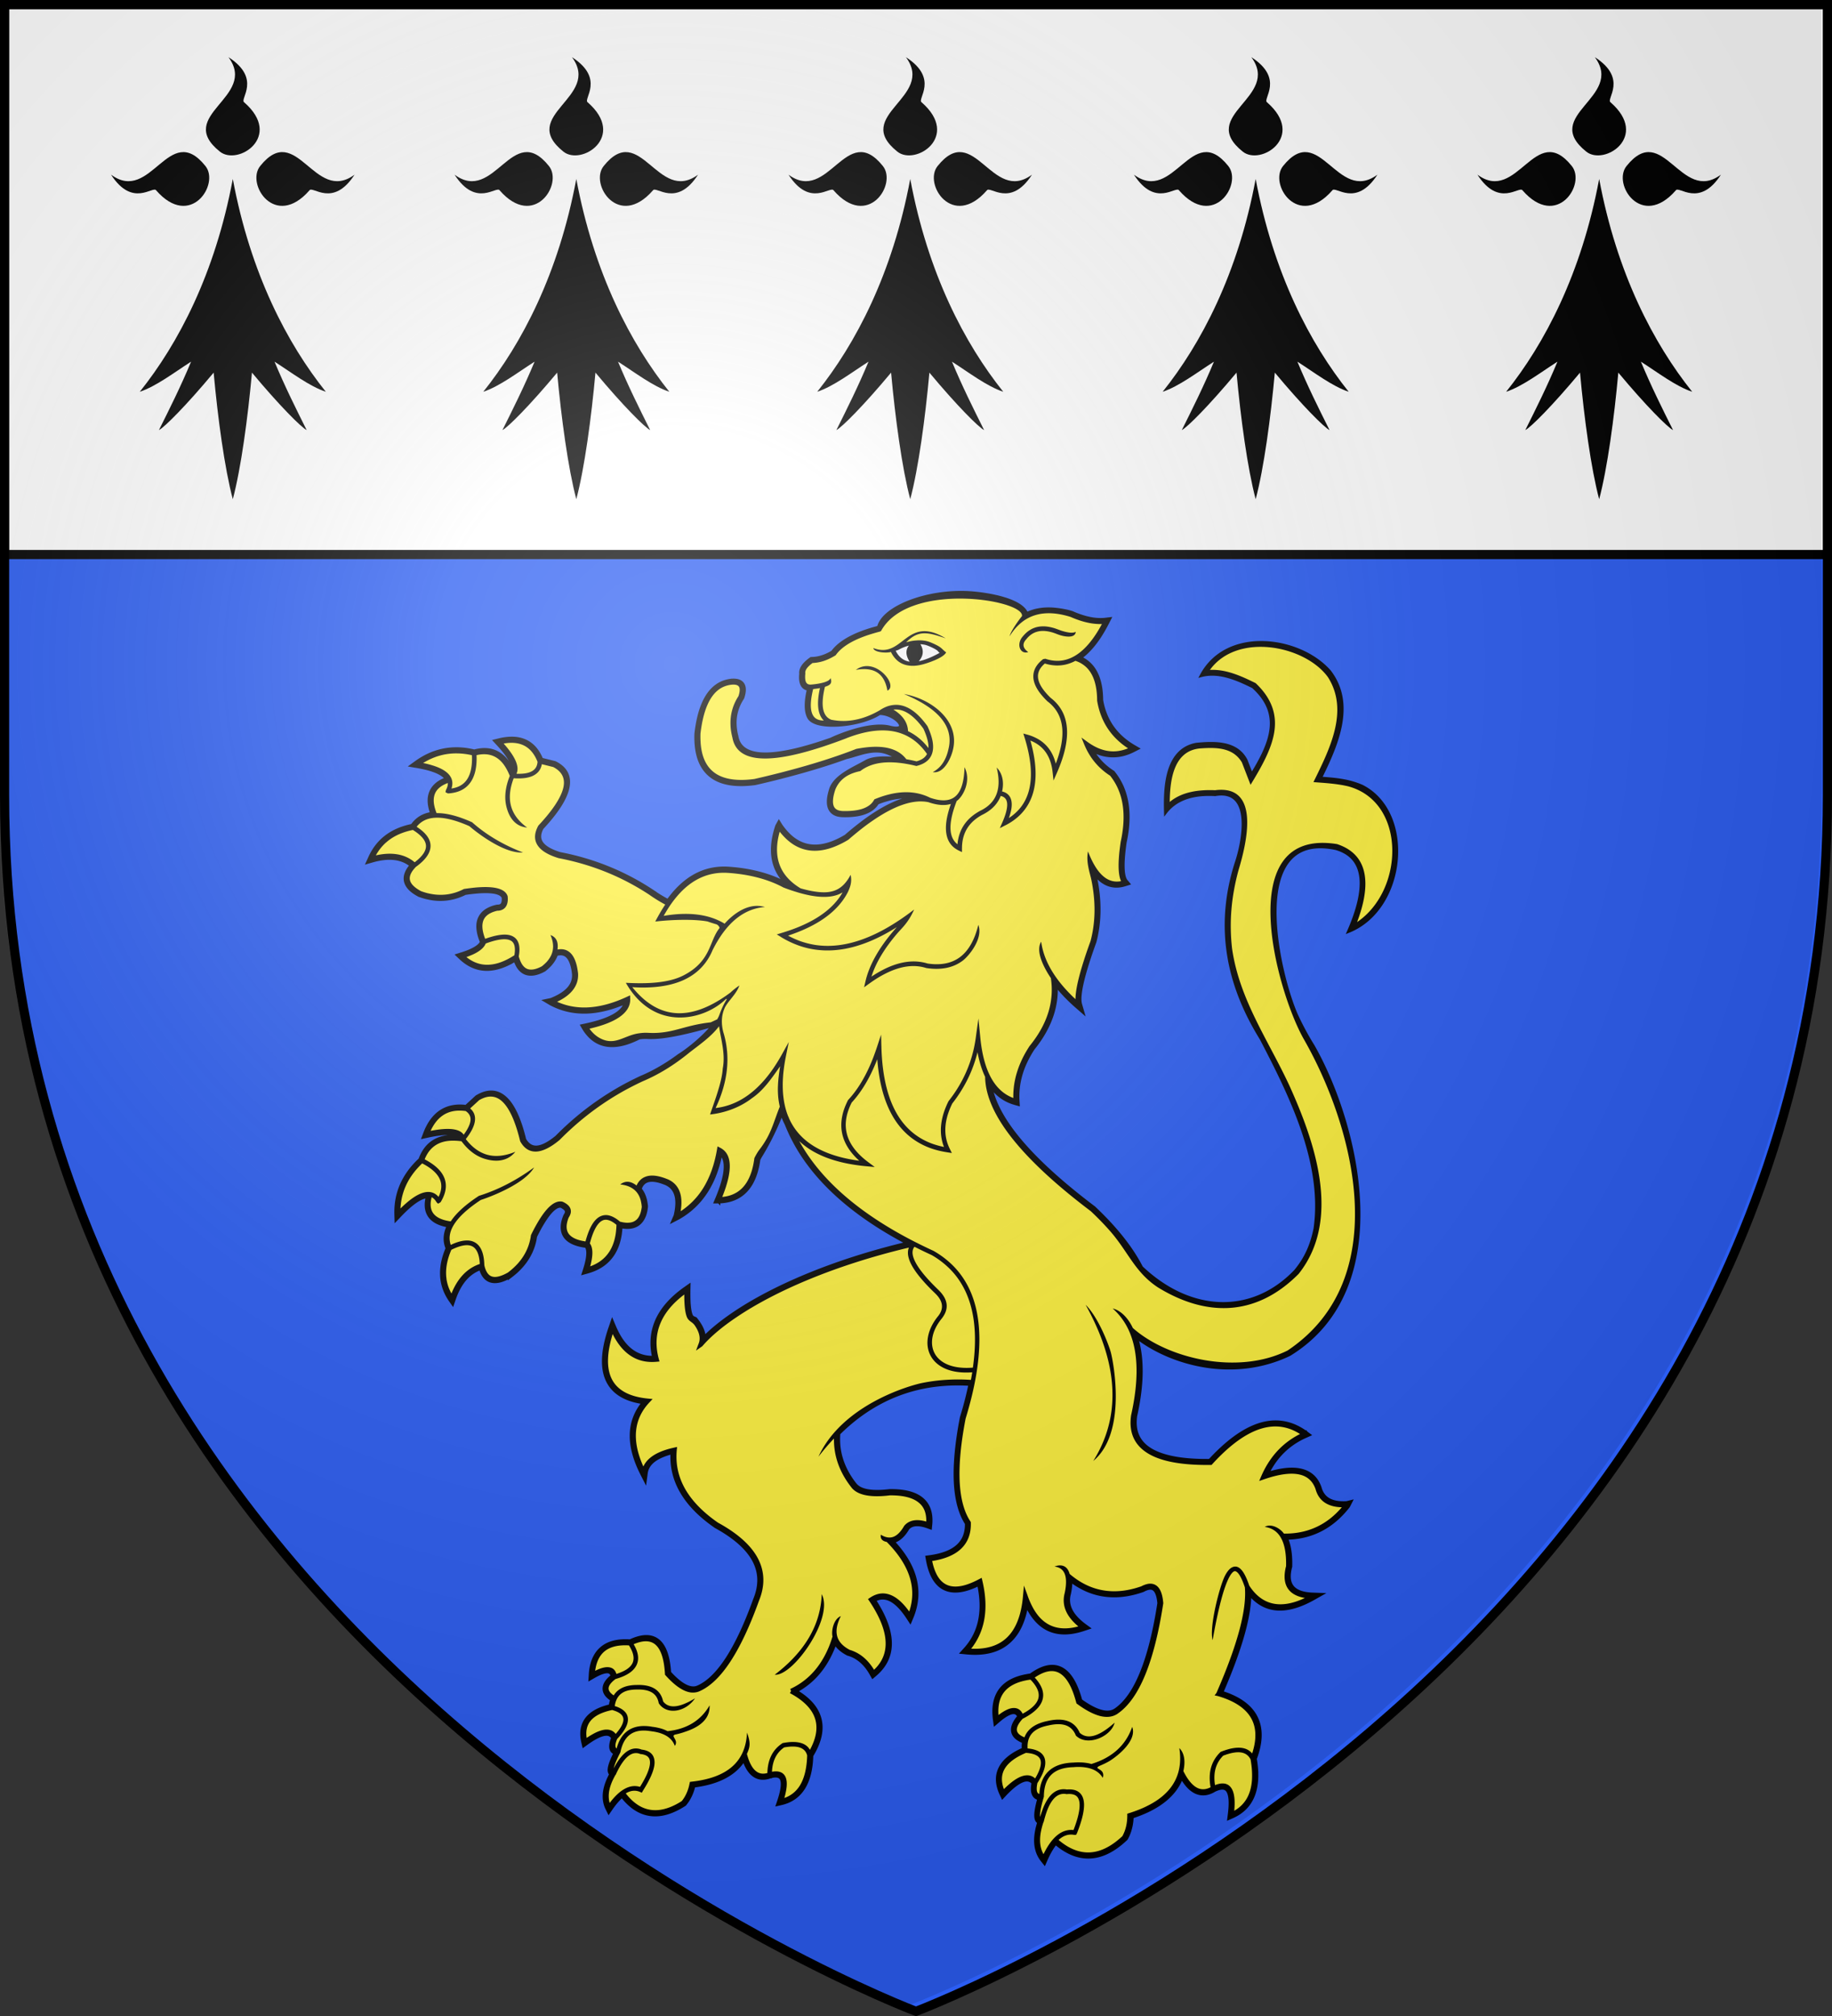
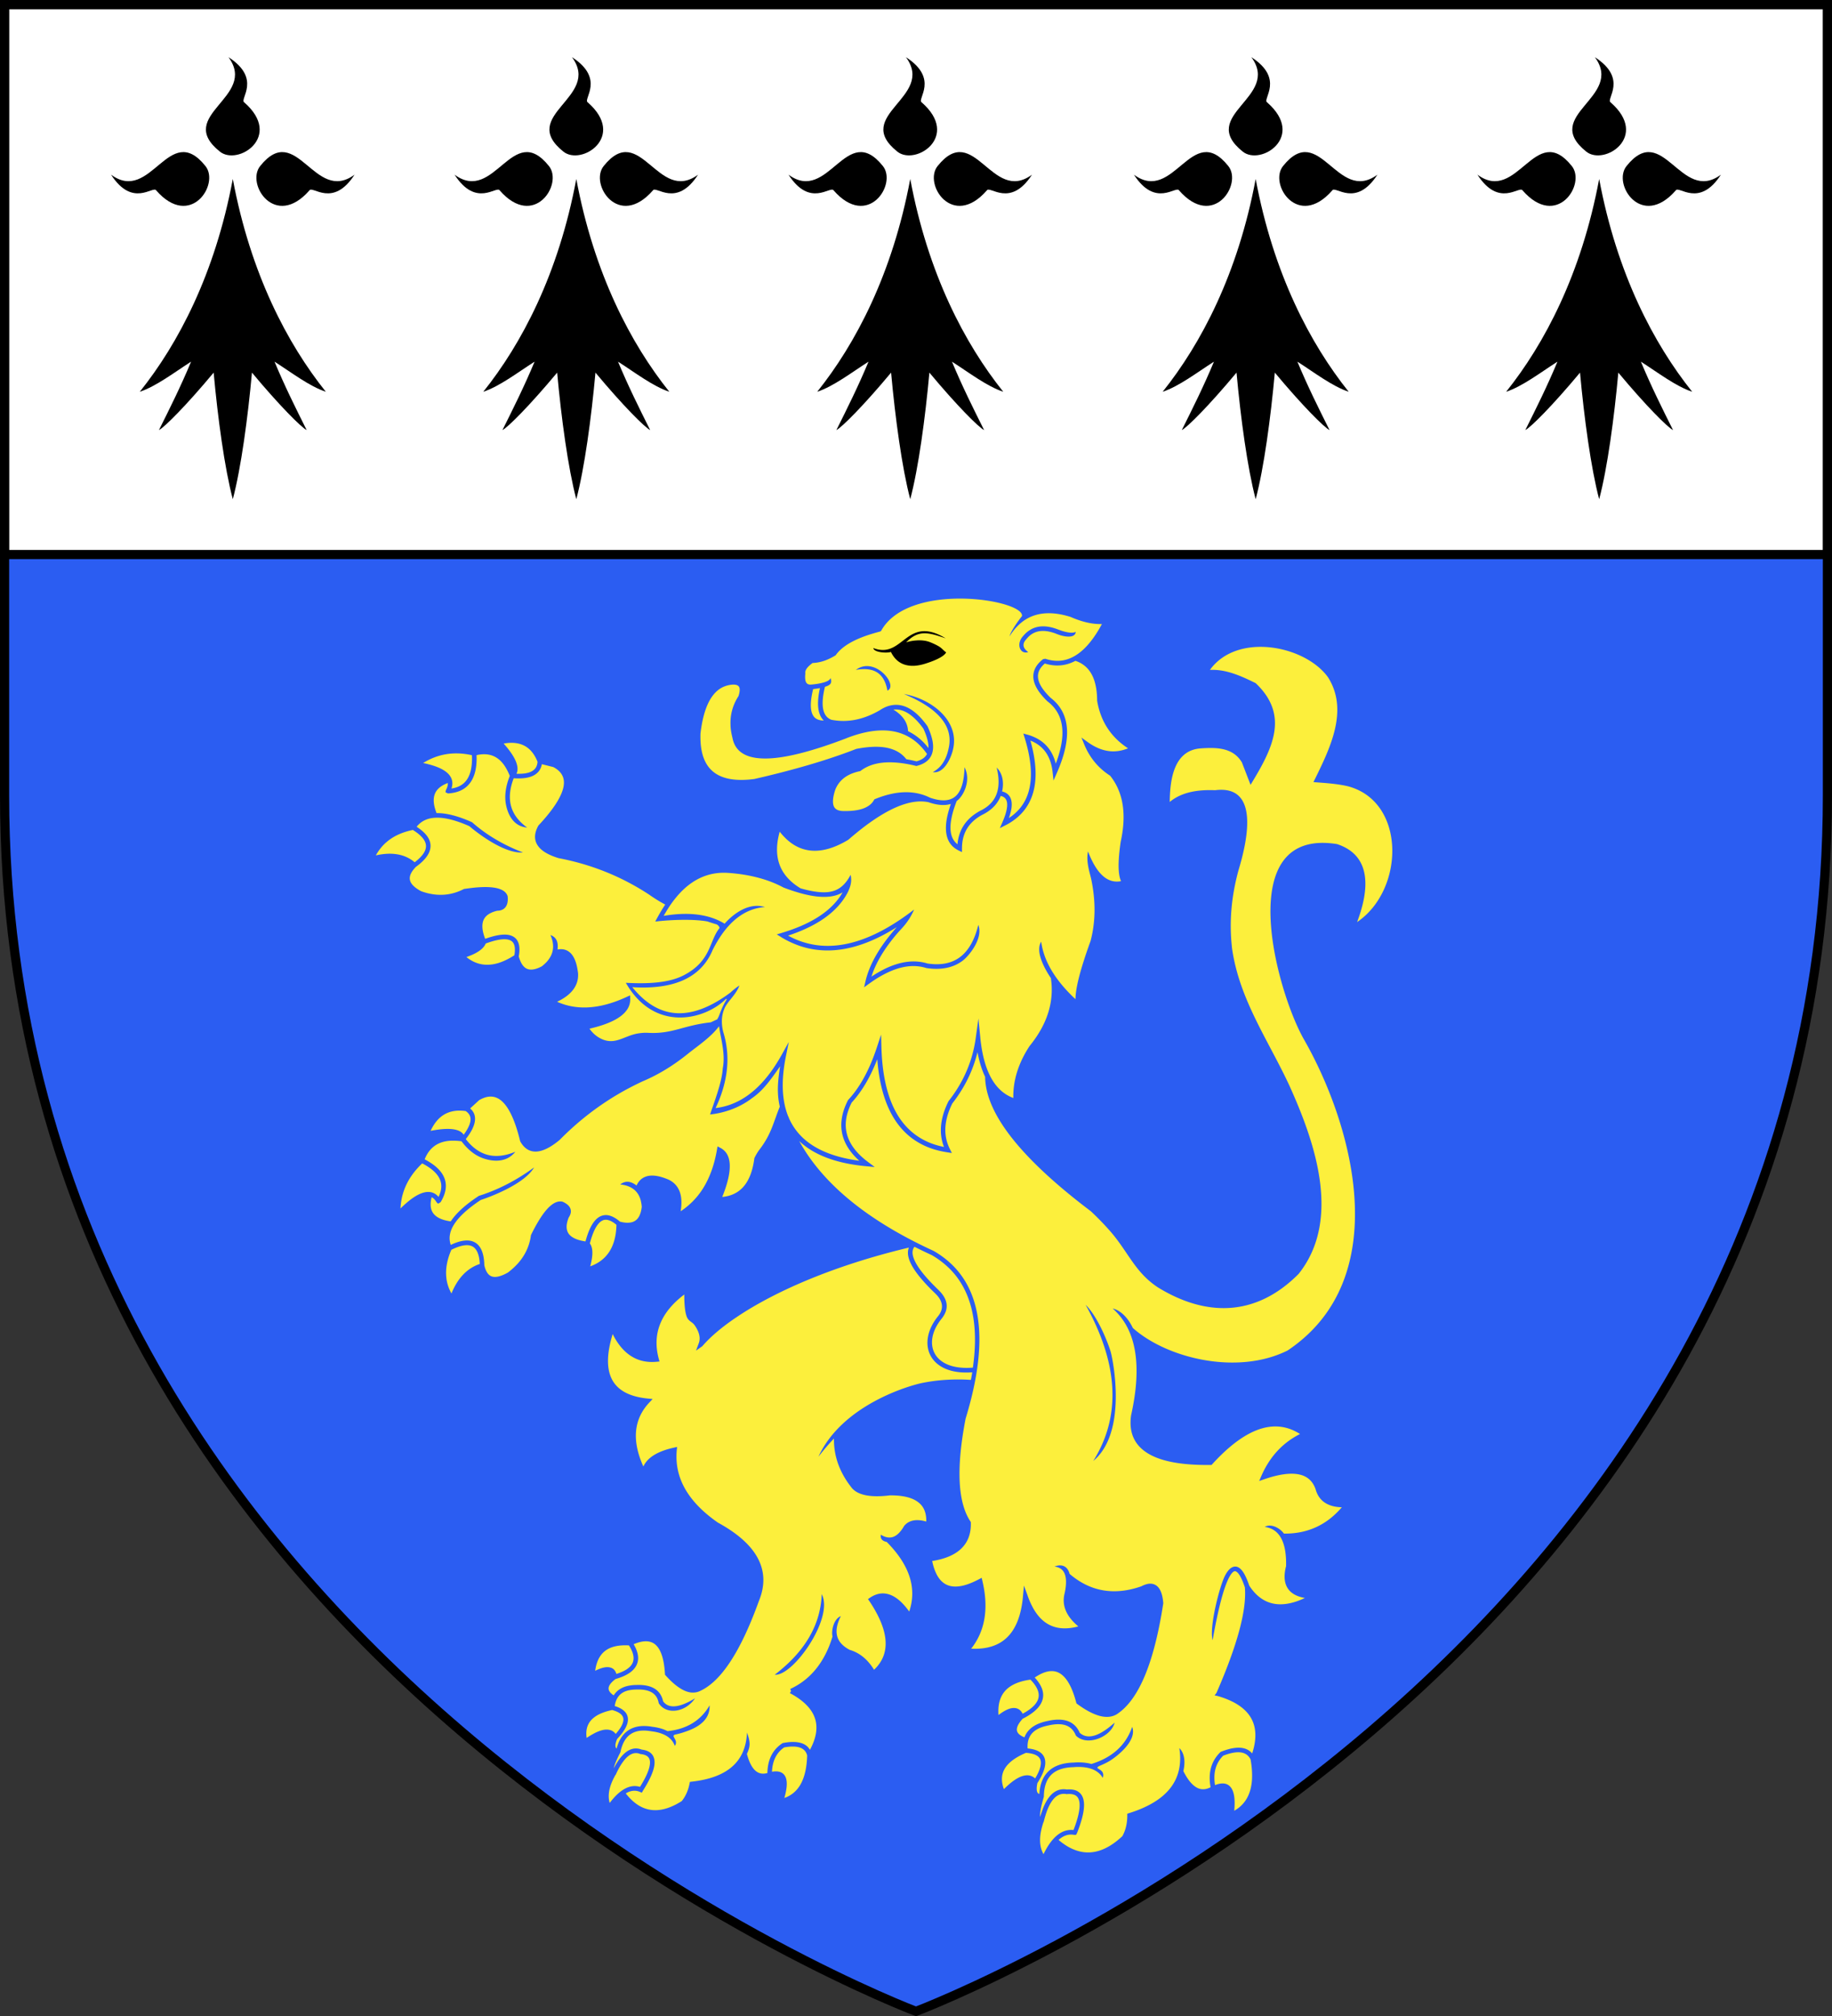
<svg xmlns="http://www.w3.org/2000/svg" xmlns:xlink="http://www.w3.org/1999/xlink" width="600" height="660" version="1">
  <rect width="100%" height="100%" fill="#333333" stroke="none" />
  <defs>
    <radialGradient xlink:href="#a" id="e" cx="221.445" cy="226.331" r="300" fx="221.445" fy="226.331" gradientTransform="matrix(1.353 0 0 1.349 -79.515 -87.915)" gradientUnits="userSpaceOnUse" />
    <linearGradient id="a">
      <stop offset="0" stop-color="#fff" stop-opacity=".314" />
      <stop offset=".19" stop-color="#fff" stop-opacity=".251" />
      <stop offset=".6" stop-color="#6b6b6b" stop-opacity=".125" />
      <stop offset="1" stop-opacity=".125" />
    </linearGradient>
  </defs>
  <path fill="#2b5df2" fill-rule="evenodd" d="M300 658.5s298.5-112.32 298.5-397.772V2.176H1.5v258.552C1.5 546.18 300 658.5 300 658.5z" />
  <path fill="#fff" stroke="#000" stroke-width="3" d="M1.448 1.455h597.104v180.09H1.448z" />
  <g id="c" stroke-linecap="round" stroke-linejoin="round" stroke-width="3.479" transform="translate(76.246 58.595) scale(.448)">
    <path d="M0 0c-13 69.5-40 120.5-68 155.5 12-4 25-14 37.5-22-7.5 18-15.5 34-23.5 50 4-2 20-18 40-42 3 33 8 70 14 92.5 6-22.5 11-59.5 14-92.5 20 24 36 40 40 42-8-16-16-32-23.5-50 12.5 8 25.5 18 37.5 22-28-35-55-86-68-155.5z" />
    <path id="b" d="M56 8.35c2.3-3.7 17.2 13 33-11.5-29.4 21.7-42.2-39.76-69-6.3-10.6 13.2 11 46.4 36 17.8z" />
    <use xlink:href="#b" width="1" height="1" transform="rotate(-90)" />
    <use xlink:href="#b" width="1" height="1" transform="scale(-1 1)" />
  </g>
-   <path fill-rule="evenodd" stroke="#000" stroke-width="1" d="m272.184 258.014-.016.033c-.466 1.414-.75 2.646-.84 3.72-.1 1.33.082 2.404.557 3.245.499.882 1.298 1.472 2.38 1.789h.008c.5.133 1.065.216 1.69.233 2.945.083 5.366-.233 7.263-.932 1.89-.7 3.279-1.764 4.16-3.212.875-.35 1.748-.666 2.605-.916.882-.274 1.74-.499 2.571-.657 2.33-.458 4.519-.55 6.574-.258-3.91.59-8.313 2.513-13.23 5.775a72.46 72.46 0 0 0-4.344 3.129 98.372 98.372 0 0 0-4.551 3.744c-6.416 3.844-11.866 4.327-16.351 1.448-.882-.55-1.731-1.257-2.546-2.08a20.989 20.989 0 0 1-2.364-2.888l-.016-.025-.633-1.023-.699 1.265c-1.614 4.842-1.847 9.086-.674 12.714.75 2.322 2.056 4.377 3.928 6.183l-.358-.134-.042-.025c-2.612-1.39-5.5-2.496-8.628-3.311-3.137-.824-6.532-1.357-10.169-1.598-6.815-.4-12.722 2.305-17.723 8.113a44.77 44.77 0 0 0-1.98 2.505 47.702 47.702 0 0 1-5.285-3.254l-.025-.016a83.656 83.656 0 0 0-3.902-2.414 82.721 82.721 0 0 0-4.003-2.171c-6.948-3.537-14.345-6.05-22.192-7.548-3.053-.956-5.059-2.138-6-3.578-.864-1.33-.798-2.912.176-4.767 4.834-5.193 7.638-9.536 8.429-13.056.849-3.745-.524-6.515-4.102-8.33l-.067-.033-.075-.025-4.335-1.073c-1.19-2.904-2.937-4.885-5.234-5.966-2.372-1.115-5.3-1.24-8.77-.383l-1.29.316.865.94c2.43 2.597 3.986 4.785 4.668 6.532.358.907.45 1.681.308 2.322a23.3 23.3 0 0 0-.64-1.29 14.375 14.375 0 0 0-1.415-2.113c-2.621-3.229-6.133-4.252-10.543-3.07-.915-.225-1.822-.4-2.712-.525a25.458 25.458 0 0 0-2.838-.208c-4.826-.058-9.336 1.415-13.53 4.443l-1.448 1.049 1.706.291c3.079.524 5.475 1.207 7.19 2.064 1.181.59 2.013 1.248 2.487 1.955-.34.133-.674.275-.998.425-1.972.915-3.32 2.196-4.036 3.802-.707 1.59-.774 3.487-.208 5.675.125.474.283.965.466 1.481-2.746.383-4.9 1.706-6.432 3.911-3.295.666-6.1 1.856-8.404 3.586-.4.3-.782.616-1.123.916-1.84 1.656-3.304 3.694-4.377 6.124l-.65 1.431 1.473-.424c2.896-.832 5.459-1.074 7.697-.74 1.93.29 3.62 1.023 5.068 2.196a9.637 9.637 0 0 0-1.182 1.631c-.632 1.123-.873 2.213-.724 3.262.15 1.023.691 1.997 1.598 2.896.716.698 1.664 1.364 2.854 1.98l.042.025.041.025h.034c.748.274 1.489.507 2.213.69.732.184 1.464.325 2.188.433 3.695.508 7.248-.083 10.643-1.789 1.107-.166 2.138-.3 3.087-.383.965-.1 1.864-.158 2.68-.183 3.902-.116 6.132.525 6.673 1.898.033.34.033.657.016.94-.033.599-.183 1.065-.424 1.364-.208.275-.54.441-.982.508-.15.025-.316.033-.499.033h-.075l-.1.025c-.915.192-1.722.466-2.43.8-1.514.698-2.579 1.697-3.195 2.978-.616 1.24-.765 2.754-.457 4.493.174 1.049.524 2.189 1.023 3.42-.366.966-1.531 1.88-3.486 2.78-.433.19-.907.399-1.432.59-.516.183-1.065.375-1.664.566h-.033l-1.257.4.916.865c3.752 3.586 8.08 4.61 12.955 3.087.94-.291 1.898-.674 2.871-1.157a26.3 26.3 0 0 0 2.13-1.181c.183.54.383 1.032.608 1.473.682 1.373 1.59 2.296 2.712 2.779 1.14.466 2.455.482 3.953.025.716-.217 1.464-.541 2.255-.974l.058-.025.067-.05.008-.008a16.543 16.543 0 0 0 1.581-1.415c.474-.49.89-1.015 1.232-1.522a9.075 9.075 0 0 0 1.081-2.139c.208-.075.416-.108.616-.141 1.065-.192 1.947 0 2.663.557.757.591 1.34 1.606 1.772 3.046.233.799.416 1.714.533 2.754l.008.075c.042.507.033.99-.033 1.473a6.67 6.67 0 0 1-.341 1.348c-.882 2.288-3.229 4.177-7.023 5.666l-1.798.375 1.665.99c3.67 1.972 7.655 2.879 11.957 2.72 3.936-.149 8.121-1.189 12.565-3.111-.034.133-.067.25-.109.383a4.716 4.716 0 0 1-.674 1.34c-1.705 2.38-5.808 4.26-12.323 5.641l-1.065.225.532.907.009.016.008.009a13.598 13.598 0 0 0 1.73 2.296 11.398 11.398 0 0 0 2.023 1.706c3.67 2.371 8.479 2.055 14.403-.957.508-.075.982-.125 1.44-.141.441-.025.865-.025 1.273 0 5.567.316 14.18-1.89 21.518-3.994-3.162 4.019-8.645 8.312-11.158 9.818-4.053 3.02-8.18 5.409-12.365 7.19l-.034.008a98.337 98.337 0 0 0-4.301 2.122 80.524 80.524 0 0 0-4.17 2.33c-7.022 4.152-13.438 9.194-19.254 15.094-2.58 2.122-4.751 3.237-6.515 3.337-1.615.083-2.938-.74-3.953-2.48-1.598-6.615-3.67-11.108-6.182-13.48-2.696-2.546-5.85-2.738-9.453-.59l-.067.033-.066.058-3.428 3.145c-3.146-.4-5.842.108-8.097 1.523-2.321 1.473-4.119 3.877-5.408 7.247l-.475 1.249 1.29-.275c3.628-.799 6.374-1.048 8.254-.774.982.142 1.69.441 2.147.874a18.09 18.09 0 0 0-1.464-.083c-.916-.009-1.79.033-2.613.166-4.252.64-7.164 3.12-8.72 7.43a28.882 28.882 0 0 0-2.006 2.04 24.868 24.868 0 0 0-1.822 2.304c-2.846 4.044-4.202 8.588-4.06 13.597l.05 1.739 1.23-1.29c2.239-2.355 4.203-4.044 5.917-5.084 1.181-.707 2.222-1.09 3.104-1.148-.084.358-.167.707-.217 1.048-.366 2.122-.066 3.878.882 5.267.94 1.382 2.505 2.355 4.693 2.938.475.133.99.241 1.531.324-1.256 2.521-1.39 4.976-.407 7.356-1.34 3.112-1.94 6.074-1.814 8.853.025.5.066.966.125 1.398.332 2.372 1.223 4.594 2.654 6.69l.84 1.207.5-1.448c.973-2.854 2.255-5.15 3.819-6.865 1.373-1.497 2.979-2.57 4.81-3.228.183.69.424 1.281.698 1.797.583 1.074 1.357 1.814 2.339 2.197.965.374 2.097.391 3.386.066 1.007-.266 2.122-.748 3.337-1.456l.042-.016.041-.034.025-.008a30.055 30.055 0 0 0 1.864-1.531 23.367 23.367 0 0 0 1.631-1.648c2.58-2.887 4.136-6.174 4.651-9.877.508-1.015.99-1.947 1.457-2.804.482-.857.948-1.639 1.406-2.355 2.155-3.353 3.986-4.942 5.475-4.718.3.133.566.292.807.45.5.324.8.665.924 1.015.108.316.066.674-.15 1.09-.058.133-.15.275-.266.45l-.033.057-.034.084c-.366.865-.607 1.689-.74 2.454-.275 1.623-.05 3.004.674 4.153.715 1.123 1.897 1.98 3.553 2.57.99.367 2.163.633 3.495.8.599.782.715 2.221.34 4.302-.082.466-.19.965-.324 1.48-.141.542-.3 1.099-.482 1.69l-.009.025-.4 1.265 1.266-.35c5.217-1.44 8.587-4.593 10.126-9.47.292-.931.525-1.93.674-2.978a30 30 0 0 0 .233-2.397 11.61 11.61 0 0 0 1.598.217h.008c1.556.083 2.871-.233 3.928-.957 1.048-.724 1.822-1.84 2.305-3.32.224-.716.382-1.506.482-2.388l.009-.059-.009-.074v-.009a12.55 12.55 0 0 0-.29-2.03 10.02 10.02 0 0 0-.583-1.79 7.971 7.971 0 0 0-1.19-1.938c.075-.216.15-.408.233-.59.457-1.008 1.131-1.657 2.013-1.99.94-.349 2.139-.349 3.612-.016.807.191 1.689.5 2.646.882l.058.033c.458.217.865.458 1.232.75.357.274.674.598.94.956 1.431 1.864 1.68 4.76.757 8.695l-.732 1.706 1.805-.932c3.803-2.155 6.882-5.084 9.237-8.795 2.155-3.395 3.694-7.456 4.626-12.149.1.1.192.183.283.275.308.366.558.757.732 1.231 1.032 2.597.25 6.99-2.346 13.164l-.433 1.015 1.082-.008h.017l.008.008a15.858 15.858 0 0 0 2.945-.349 12.14 12.14 0 0 0 2.622-.882c4.143-1.955 6.656-6.183 7.538-12.648.233-.474.466-.89.7-1.29h.008c2.837-4.66 4.942-9.12 6.798-13.796.316.957.716 1.93 1.19 2.92l.058-.024a53.237 53.237 0 0 0 3.046 6.615 57.21 57.21 0 0 0 4.41 6.906c7.247 9.778 18.073 18.481 32.493 26.062-24.863 5.933-44.3 14.553-56.757 22.932-2.505 1.698-4.727 3.362-6.649 4.993a50.804 50.804 0 0 0-3.178 2.937c-.042-1.131-.4-2.33-1.066-3.586-.224-.416-.49-.832-.782-1.281a21.64 21.64 0 0 0-.99-1.307c-.749-.324-1.156-.383-1.473-1.231-.34-.907-.557-2.322-.657-4.227a65.247 65.247 0 0 1-.042-3.928l.025-1.414-1.181.832c-4.602 3.228-7.739 6.798-9.445 10.725-1.597 3.687-1.905 7.664-.94 11.933-3.969.108-7.256-1.481-9.844-4.793a18.433 18.433 0 0 1-1.564-2.338 26.46 26.46 0 0 1-1.39-2.838l-.025-.05-.748-1.764-.65 1.889c-2.62 7.547-2.928 13.405-.898 17.574 1.905 3.92 5.816 6.307 11.732 7.14-5.109 6.207-5.267 14.004-.474 23.39l1.09 2.13.325-2.438c.316-2.355 1.972-4.194 4.967-5.509a20.002 20.002 0 0 1 2.014-.765c.474-.15.965-.291 1.481-.425-.25 4.46.724 8.638 2.946 12.565 2.355 4.177 6.107 8.038 11.25 11.591l.033.034.025.016c6.208 3.395 10.385 7.09 12.507 11.075 2.088 3.911 2.196 8.155.34 12.707l-.016.025c-2.937 8.187-5.983 14.67-9.12 19.487-3.087 4.718-6.249 7.789-9.486 9.212h-.008a4.195 4.195 0 0 1-.99.283c-.35.033-.716.033-1.09-.009-2.047-.274-4.444-1.947-7.198-4.984-.324-5.192-1.556-8.67-3.694-10.434-2.222-1.823-5.3-1.798-9.253.058-.433-.025-.874-.05-1.315-.05-3.387-.025-6.066.774-8.005 2.43-1.955 1.639-3.154 4.102-3.578 7.364-.05.424-.091.873-.116 1.34l-.084 1.33 1.174-.673c2.063-1.19 3.628-1.731 4.676-1.631.716.066 1.182.532 1.398 1.373-1.756 1.398-2.638 2.779-2.646 4.119-.008 1.331.824 2.538 2.504 3.611a9.493 9.493 0 0 0-.474 2.039c-3.561.823-6.107 2.188-7.639 4.094-1.647 2.063-2.105 4.7-1.34 7.913l.242 1.04.907-.65c1.29-.94 2.455-1.663 3.478-2.18 1.29-.648 2.38-.948 3.229-.915.749.034 1.331.35 1.756.957.058.084.124.167.166.267-1.082 2.67-.832 4.327.74 4.967-.881 1.79-1.464 3.212-1.73 4.26-.175.691-.225 1.257-.142 1.706.075.4.25.708.516.916-.216.383-.416.774-.59 1.148a20.174 20.174 0 0 0-.774 1.839c-1.124 3.154-1.09 5.941.124 8.354l.55 1.115.74-1.073c1.232-1.79 2.43-3.187 3.603-4.169.633.807 1.29 1.548 1.956 2.197.832.807 1.68 1.498 2.58 2.055 4.617 2.888 9.918 2.405 15.917-1.464l.108-.075.084-.108h.016c.217-.267.408-.533.591-.79a7.44 7.44 0 0 0 .54-.825 14.885 14.885 0 0 0 1.715-4.327c5.933-.74 10.484-2.513 13.655-5.342a15.163 15.163 0 0 0 2.746-3.245c.798 2.372 1.855 4.044 3.162 5.018 1.423 1.065 3.095 1.306 5.034.715.158-.05.308-.108.458-.158h.016v-.016c1.98-.525 3.195-.242 3.653.84.54 1.29.258 3.62-.865 6.998l-.408 1.215 1.248-.283c3.22-.749 5.667-2.48 7.34-5.192 1.605-2.613 2.47-6.1 2.595-10.493 2.788-4.568 3.662-8.67 2.605-12.315-.965-3.37-3.562-6.308-7.78-8.796 4.535-2.413 8.096-6.04 10.692-10.883a31.581 31.581 0 0 0 1.523-3.254c.208-.508.408-1.048.607-1.59.85 1.415 2.222 2.605 4.12 3.595l.066.034.066.008c2.264.649 4.21 1.98 5.842 3.96.316.384.624.808.932 1.257.308.458.59.932.857 1.415l.008.025.424.749.7-.583c5.025-4.202 6.315-9.752 3.885-16.65a32.062 32.062 0 0 0-1.805-4.086 45.603 45.603 0 0 0-2.205-3.752c1.63-.883 3.261-.966 4.909-.258 1.972.865 3.994 2.879 6.041 5.999l.766 1.173.565-1.348c1.823-4.41 2.106-8.795.866-13.139-1.115-3.91-3.478-7.788-7.065-11.616.183-.05.366-.108.533-.174 1.622-.583 3.07-1.964 4.352-4.17.607-.673 1.414-1.064 2.404-1.173 1.107-.116 2.447.1 4.02.65l.931.34.1-1.015c.025-.266.05-.532.059-.807.141-3.278-.79-5.783-2.805-7.522-1.963-1.714-4.95-2.646-8.936-2.804-.525-.025-1.065-.025-1.64-.025h-.091c-4.252.516-7.406.308-9.47-.64a5.192 5.192 0 0 1-1.023-.608 4.328 4.328 0 0 1-.774-.732h-.008l-.008-.009c-2.963-3.744-4.727-7.705-5.293-11.899a21.853 21.853 0 0 1-.183-2.471c-.016-.79.009-1.573.067-2.347 8.071-7.98 17.233-13.005 27.493-15.11 2.562-.525 5.2-.858 7.904-1.024a64.107 64.107 0 0 1 7.58.033 116.686 116.686 0 0 1-2.812 10.86l-.016.074c-1.598 8.263-2.255 15.277-1.98 21.052.282 5.733 1.497 10.268 3.644 13.588.05 3.07-.874 5.484-2.788 7.256-2.013 1.864-5.117 3.07-9.32 3.628l-.823.108.142.8c.366 2.104.915 3.885 1.63 5.341 1.024 2.072 2.405 3.512 4.128 4.286 1.73.782 3.777.89 6.14.357 1.498-.349 3.13-.956 4.893-1.83.916 4.26 1.04 8.113.366 11.558-.707 3.644-2.313 6.848-4.817 9.61l-.982 1.09 1.423.142c.649.058 1.29.1 1.905.125 5.1.175 9.153-1.107 12.149-3.845 2.904-2.629 4.793-6.598 5.666-11.882.183.408.367.799.566 1.173.616 1.174 1.282 2.214 2.022 3.112 3.845 4.777 9.245 5.975 16.21 3.628l1.414-.474-1.157-.84c-2.213-1.648-3.752-3.32-4.584-5.06-.808-1.68-.974-3.428-.491-5.233l.008-.034c.35-1.63.5-3.054.466-4.31a25.98 25.98 0 0 0 4.884 2.946c5.692 2.587 11.933 2.679 18.748.29l.05-.024.058-.025c.724-.391 1.364-.624 1.922-.699.532-.075.99 0 1.365.216.399.225.74.616 1.015 1.182.407.832.69 1.989.815 3.503-1.448 9.411-3.378 17.033-5.775 22.883-2.363 5.775-5.184 9.769-8.454 12.015-1.206.807-2.729.982-4.576.491-1.93-.49-4.202-1.689-6.79-3.561-1.481-5.517-3.587-8.987-6.308-10.41-2.812-1.464-6.174-.774-10.085 2.08-.499.059-.99.15-1.472.242h-.009c-3.72.699-6.457 2.138-8.23 4.31-1.772 2.197-2.537 5.084-2.296 8.654.034.474.083.974.15 1.464l.183 1.315 1.04-.89c2.022-1.74 3.628-2.671 4.818-2.788.865-.083 1.506.325 1.947 1.257-.865 1.015-1.464 1.955-1.789 2.82-.3.8-.366 1.548-.216 2.239.158.699.532 1.315 1.131 1.856.591.532 1.39.99 2.414 1.38-.125.733-.142 1.549-.084 2.406-3.76 1.639-6.265 3.653-7.522 6.049-1.348 2.546-1.265 5.459.258 8.72l.45.966.773-.824c2.372-2.521 4.385-4.052 6.016-4.61 1.323-.45 2.389-.191 3.22.766-.316 1.605-.274 2.837.1 3.694.35.799.957 1.281 1.806 1.44-.599 2.146-.932 3.844-1.007 5.034-.05.957.067 1.672.358 2.13.167.266.383.458.632.566-.158.482-.29.957-.407 1.414a21.496 21.496 0 0 0-.45 2.147c-.557 3.611.092 6.59 1.94 8.912l.765.965.516-1.19.016-.033c.383-.865.782-1.68 1.199-2.438.399-.724.815-1.398 1.24-1.997.224-.325.449-.616.682-.89.907.773 1.83 1.456 2.746 2.03 1.098.682 2.18 1.231 3.27 1.63 5.65 2.056 11.333.375 17.041-5.05l.083-.083.059-.108.033-.05.008-.009c.167-.316.325-.624.475-.948.15-.341.282-.666.399-1.007.557-1.548.874-3.229.932-5.026a44.706 44.706 0 0 0 4.585-1.772 31.323 31.323 0 0 0 4.277-2.355c3.62-2.413 6.074-5.35 7.364-8.804 1.406 2.438 2.954 4.06 4.618 4.835 1.772.815 3.645.715 5.617-.325.133-.066.29-.166.457-.266l.017-.008c2.122-1.024 3.561-.99 4.327.108.89 1.281 1.09 3.877.582 7.788l-.158 1.257 1.182-.525c4.834-2.163 7.464-6.115 7.896-11.857.084-1.098.084-2.255.009-3.47a36.092 36.092 0 0 0-.441-3.644c2.072-5.509 2.13-10.094.183-13.788-1.872-3.553-5.592-6.208-11.15-7.955 3.32-7.656 5.741-14.337 7.264-20.029 1.248-4.685 1.889-8.72 1.922-12.099 5.018 5.992 11.999 6.44 20.969 1.373l2.313-1.306-2.588-.092c-3.278-.108-5.516-.907-6.715-2.388-1.181-1.456-1.38-3.644-.615-6.557l.025-.083v-.1c.1-3.819-.383-6.881-1.415-9.194 3.903-.059 7.472-.866 10.726-2.438 3.611-1.74 6.815-4.41 9.61-8.005l.774-1.515-1.356.333c-2.48.15-4.452-.208-5.908-1.04-1.414-.824-2.355-2.122-2.837-3.91l-.017-.042c-1.107-3.154-3.287-5.06-6.524-5.717-2.77-.566-6.315-.183-10.642 1.157.183-.383.383-.75.574-1.107.45-.824.932-1.606 1.448-2.372 2.63-3.852 6.107-6.723 10.418-8.645l1.198-.533-1.007-.757h-.008l-.009-.016a19.22 19.22 0 0 0-3.969-2.255 16.292 16.292 0 0 0-4.177-1.09c-7.156-.85-14.961 3.336-23.415 12.514-8.854.084-15.31-1.098-19.363-3.561-3.953-2.405-5.575-6.074-4.885-11.017 1.881-8.463 2.289-15.727 1.232-21.751a29.982 29.982 0 0 0-.999-4.07c11.392 8.796 31.712 14.521 50.143 5.7 35.63-21.859 22.258-75.512 7.763-100.966a92.742 92.742 0 0 1-5.483-10.169c-5.983-13.571-16.975-60.776 12.914-54.527 12.481 3.595 8.263 17.84 4.202 27.11 18.606-7.456 21.452-38.768 4.394-47.455-4.444-1.964-8.787-2.321-13.688-2.67 5.516-11.184 11.2-24.24 3.053-34.908-9.66-11.1-33.508-14.611-42.02 1.307 5.84-1.548 11.998 1.223 16.95 3.686 9.876 8.904 5.965 18.39-.475 28.84l-1.84-4.776c-3.053-5.95-10.167-5.833-16.242-5.233-10.076 1.838-10.326 14.453-10.11 22.275 3.944-5.143 10.368-6.158 16.226-5.825 12.723-2.205 9.32 15.494 6.865 22.583-6.582 20.87-2.68 39.733 8.255 57.357 9.394 18.065 20.719 40.532 17.632 62.15-1.082 5.308-2.904 9.61-6.424 13.887-14.12 14.795-34.416 14.046-50.442-1.181-2.255-4.394-5.425-8.879-9.52-13.43a87.325 87.325 0 0 0-2.87-3.054c-.99-1.015-2.03-2.03-3.129-3.07h-.016l-.034-.034-.033-.025c-16.317-12.332-26.785-23.232-31.387-32.726-.882-1.823-1.556-3.603-2.005-5.318a25.298 25.298 0 0 1-.358-1.639c2.047 2.846 4.685 4.718 7.922 5.625l1.057.3-.067-1.099c-.258-4.21.532-8.354 2.371-12.44h.009c.358-.798.757-1.597 1.206-2.396.441-.799.916-1.598 1.44-2.38 3.012-3.728 5.126-7.555 6.324-11.458a26.372 26.372 0 0 0 1.156-9.194c.325.407.666.823 1.007 1.231.824.965 1.714 1.93 2.663 2.887a56.393 56.393 0 0 0 3.054 2.863h.008l.017.017 1.947 1.697-.724-2.513c-.558-1.98.075-6.024 1.914-12.115.366-1.207.782-2.488 1.231-3.853.466-1.39.974-2.83 1.515-4.327v-.008l.016-.033.017-.05.008-.017c1.714-6.499 1.798-13.447.267-20.82-.092-.473-.2-.94-.308-1.397.674.857 1.381 1.58 2.113 2.163 2.313 1.798 4.918 2.247 7.822 1.332l1.107-.35-.716-.857c-.89-1.073-1.215-3.536-.965-7.406.05-.757.125-1.589.224-2.504.1-.907.225-1.847.367-2.83l.008-.033c1.473-6.798 1.223-12.63-.732-17.499a19.444 19.444 0 0 0-1.348-2.737v-.017a21.153 21.153 0 0 0-1.74-2.513v-.008l-.008-.017-.066-.083-.1-.058c-2.596-1.656-4.702-3.753-6.307-6.283-.159-.25-.317-.507-.466-.773 1.838.981 3.686 1.547 5.541 1.714h.009c2.67.258 5.35-.317 8.03-1.69l1.248-.64-1.157-.674c-4.277-2.497-7.314-5.833-9.095-9.985a21.754 21.754 0 0 1-.907-2.538 21.61 21.61 0 0 1-.607-2.68c-.042-5.641-1.49-9.694-4.344-12.173a11.136 11.136 0 0 0-1.855-1.282h-.009a13.824 13.824 0 0 0-.79-.382c1.331-.94 2.62-2.139 3.877-3.612a32.417 32.417 0 0 0 2.63-3.561 46.978 46.978 0 0 0 2.488-4.369h.008l.624-1.223-1.34.158c-2.255.266-4.75-.025-7.48-.874a30.194 30.194 0 0 1-1.648-.565 30.18 30.18 0 0 1-1.697-.691l-.042-.017-.041-.025-.034-.008c-.59-.183-1.181-.35-1.755-.49-2.605-.5-7.947-1.673-13.148.84-1.556-4.22-10.933-6.175-17.415-6.765-14.263-1.307-29.565 4.526-31.08 11.216-.998.258-1.971.533-2.895.824-.982.3-1.906.624-2.763.957-4.443 1.706-7.597 3.803-9.444 6.307-1.123.674-2.255 1.199-3.362 1.548-1.148.374-2.28.566-3.395.59h-.216l-.2.134-.025.025h-.008c-.308.216-.6.44-.857.666a8.33 8.33 0 0 0-.732.665c-1.199 1.198-1.731 2.363-1.59 3.528-.058.541-.075 1.049-.058 1.498.042 1.09.3 1.922.757 2.521.441.566 1.049.907 1.823 1.016-1.007 4.227-.966 7.314.108 9.27 2.271 4.143 16.866 2.812 23.199-1.332 5.292 0 10.343 6.074 3.653 4.568-7.181-2.039-19.588 3.803-19.455 3.803-9.128 3.228-16.267 4.85-21.418 4.91-5.667.032-8.845-1.89-9.528-5.75l-.008-.059-.008-.033a15.764 15.764 0 0 1-.391-1.922c-.1-.641-.158-1.257-.183-1.856-.117-3.104.699-5.991 2.43-8.645l.09-.184c.642-1.897.667-3.345.084-4.335-.616-1.04-1.83-1.498-3.628-1.39h-.066c-.916.1-1.79.292-2.613.591-.832.3-1.598.708-2.33 1.232-3.603 2.571-5.866 7.763-6.773 15.593l-.009.067a28.125 28.125 0 0 0 .067 3.487c.35 4.468 1.814 7.805 4.368 10.018 2.547 2.213 6.166 3.27 10.85 3.187a36.989 36.989 0 0 0 4.012-.316l.05-.009h.025l.016-.008c1.856-.408 3.67-.849 5.45-1.281 1.798-.45 3.537-.882 5.21-1.332 7.114-1.872 13.504-3.827 19.18-5.89 4.135-.916 9.094-3.504 14.07-1.266 7.098 3.179-2.82-.133-7.572 2.522-3.97 2.271-9.769 4.568-11.475 8.737z" clip-rule="evenodd" />
  <path fill="#fcef3c" d="M139.964 292.396a23.41 23.41 0 0 1-2.056-.64c-1.048-.558-1.872-1.14-2.48-1.732-.698-.674-1.098-1.38-1.198-2.105-.1-.699.075-1.464.533-2.271.333-.591.815-1.199 1.431-1.84 1.764-1.272 3.03-2.52 3.828-3.777.666-1.048.99-2.105.982-3.137-.009-1.049-.35-2.064-1.032-3.046-.757-1.09-1.922-2.146-3.52-3.178 1.423-1.814 3.437-2.804 6.016-2.954 2.98-.175 6.74.749 11.259 2.754 1.689 1.481 11.116 9.095 17.549 8.612a55.632 55.632 0 0 1-2.655-1.09 56.332 56.332 0 0 1-2.546-1.181c-4.269-2.105-8.071-4.627-11.4-7.564l-.075-.075-.1-.033c-4.526-2.014-8.362-2.996-11.516-2.938a16.23 16.23 0 0 1-.599-1.797c-.483-1.855-.441-3.42.117-4.685.557-1.248 1.639-2.246 3.253-2.995.283-.133.59-.266.907-.375.025.3 0 .608-.075.932-.1.433-.283.89-.549 1.39l-.141.69.798.392c.325-.009.633-.034.916-.075 2.812-.325 4.942-1.456 6.374-3.412 1.397-1.897 2.105-4.543 2.113-7.921 0-.375-.008-.75-.025-1.124 3.595-.832 6.466.058 8.612 2.705.45.557.866 1.198 1.265 1.922.366.665.7 1.39 1.015 2.172-1.49 3.736-1.847 7.106-1.098 10.11.524 2.08 2.014 6.398 6.773 6.79-2.846-2.056-4.626-4.469-5.317-7.223-.657-2.621-.35-5.592.915-8.912 2.813.191 4.993-.108 6.524-.915 1.506-.8 2.405-2.014 2.696-3.686l3.736.931c2.87 1.482 3.978 3.72 3.312 6.707-.732 3.237-3.428 7.364-8.113 12.382l-.067.075-.058.1c-1.315 2.43-1.381 4.568-.183 6.382 1.123 1.73 3.395 3.112 6.798 4.16l.05.017.034.008c7.738 1.473 15.027 3.953 21.842 7.414a92.277 92.277 0 0 1 3.936 2.139 84.576 84.576 0 0 1 3.836 2.371 49.527 49.527 0 0 0 5.292 3.27c-1.19 1.764-2.213 3.562-3.27 5.559 5.509-.64 12.715-.84 17.1-.033.99.34 1.997.674 3.029.965.557.341.89.74.923 1.206-3.461 4.236-2.646 10.768-11.757 15.47-4.985 2.587-12.132 2.812-18.93 2.445 9.41 16.426 25.96 12.1 32.8 5.276h.026l.008-.008h.083a.123.123 0 0 1 .083.075h.009a.34.34 0 0 1 .016.058v.008c0 .017-.008.025-.008.05-.84 1.331-1.69 3.112-2.213 4.61l-.025.008a8.254 8.254 0 0 1-.857 1.88c-.683.325-1.39.65-2.13.99-9.095 1-12.532 3.879-20.537 3.43a13.974 13.974 0 0 0-1.448 0c-.499.032-1.048.082-1.606.174h-.008l-.083.008c-4.926.75-8.03 4.519-13.28 1.149a9.803 9.803 0 0 1-1.764-1.49 9.954 9.954 0 0 1-.966-1.198c6.258-1.44 10.31-3.453 12.157-6.025a5.886 5.886 0 0 0 .916-1.789 5.986 5.986 0 0 0 .266-1.93v-.017l-.008-.075-.034-1.073-1.007.458c-4.66 2.18-9.028 3.336-13.089 3.494-3.494.134-6.756-.49-9.81-1.855 3.328-1.573 5.45-3.553 6.366-5.933.216-.54.357-1.115.44-1.69.075-.59.1-1.18.05-1.796l-.008-.075-.008-.025c-.142-1.132-.333-2.13-.59-3.004-.509-1.74-1.257-2.996-2.248-3.77-1.04-.807-2.305-1.09-3.802-.823l-.067.008c.266-2.089-.116-3.936-2.305-4.735 1.257 2.88 1.14 5.434-.374 7.68a9.754 9.754 0 0 1-1.057 1.315h-.008a15.37 15.37 0 0 1-1.365 1.223c-.682.375-1.323.641-1.905.824-1.149.35-2.13.358-2.938.025-.807-.34-1.48-1.048-2.013-2.113a10.418 10.418 0 0 1-.724-1.972c.324-1.748.3-3.187-.075-4.302-.267-.79-.69-1.415-1.29-1.873-.59-.457-1.323-.748-2.213-.882-1.806-.25-4.286.183-7.431 1.315-.375-.99-.64-1.897-.782-2.73-.242-1.422-.133-2.62.324-3.586.458-.931 1.257-1.664 2.422-2.205.582-.282 1.256-.499 2.022-.682.233 0 .449-.008.665-.05.85-.133 1.515-.5 1.99-1.098.448-.566.706-1.315.765-2.255a7.356 7.356 0 0 0-.034-1.265l-.033-.166c-.724-2.064-3.42-3.03-8.088-2.904a39.69 39.69 0 0 0-2.788.183 82.32 82.32 0 0 0-3.195.407l-.1.017-.124.008-.109.067c-3.137 1.606-6.423 2.163-9.843 1.689a20.563 20.563 0 0 1-2.022-.391zm90.515 7.364c1.357.275 2.638.666 3.845 1.14 1.04.424 2.047.915 2.995 1.498 1.373-1.548 6.84-7.34 13.222-5.459-4.992.375-9.336 2.88-13.022 7.49a32.083 32.083 0 0 0-2.105 2.995 42.082 42.082 0 0 0-1.964 3.495l-.025.033c-1.947 4.71-5.292 8.088-10.035 10.11-4.294 1.822-9.736 2.538-16.3 2.122l.24.3c4.36 5.275 9.203 8.02 14.546 8.22 5.258.192 11.058-2.063 17.374-6.773a21.64 21.64 0 0 1 2.92-2.305c-1.098 3.02-3.885 5.192-4.884 7.49-.998 2.304-1.132 4.875-.416 7.72 1.839 5.917 1.822 12.083-.033 18.465a42.623 42.623 0 0 1-1.29 3.753c-.358.89-.749 1.78-1.182 2.704 5.967-.699 11.309-3.77 16.002-9.211a43.364 43.364 0 0 0 2.887-3.761 60.317 60.317 0 0 0 2.721-4.394l.042-.074 2.321-4.203-.94 4.652c-1.614 7.98-1.356 14.587.79 19.82l.034-.008.208.566a19.576 19.576 0 0 0 2.388 4.01c4.06 5.276 10.934 8.563 20.603 9.853-4.36-3.911-6.308-8.296-5.808-13.13a16.68 16.68 0 0 1 .69-3.288c.35-1.098.824-2.221 1.398-3.37l.008-.008.009-.008.05-.083.075-.084c2.754-2.962 5.134-6.765 7.164-11.4.4-.915.782-1.855 1.14-2.812.366-.99.732-1.989 1.065-3.02l.008-.017 1.34-4.077.117 4.21c.416 14.279 4.318 23.94 11.707 28.982a21.834 21.834 0 0 0 4.677 2.43c1.29.482 2.662.865 4.102 1.156-1.207-3.103-1.34-6.448-.408-10.035.208-.798.466-1.606.774-2.404.316-.824.674-1.648 1.09-2.48v.008l.033-.083.059-.067c3.494-4.443 5.999-9.26 7.53-14.42.291-1.007.558-2.03.774-3.054.216-1.015.4-2.063.55-3.137l.007-.05.874-6.332.616 6.282c1.073 10.893 4.685 17.475 10.809 19.746-.075-4.06.774-8.055 2.563-12.015h-.009c.383-.832.8-1.665 1.265-2.513.458-.816.965-1.656 1.506-2.488v.016l.017-.033.033-.05.017-.008c2.904-3.586 4.934-7.231 6.074-10.95a24.958 24.958 0 0 0 .832-11.217c-1.256-1.872-5.408-8.363-3.17-11.9.666 4.902 3.029 9.736 7.106 14.52.79.933 1.656 1.856 2.588 2.805.49.5 1.007.999 1.54 1.473.008-2.455.732-6.05 2.163-10.792.374-1.224.79-2.53 1.248-3.903.458-1.356.965-2.804 1.531-4.36 1.648-6.258 1.722-12.956.233-20.112-.441-2.114-1.806-5.808-1.065-9.203v.017l.008.024c1.531 4.003 3.295 6.79 5.292 8.346 1.648 1.29 3.487 1.74 5.5 1.357-.69-1.54-.931-4.02-.707-7.44.05-.823.125-1.68.225-2.57.1-.882.225-1.848.374-2.88v-.008l.017-.058.008-.05c1.415-6.507 1.199-12.065-.649-16.659a18.389 18.389 0 0 0-1.256-2.57 20.886 20.886 0 0 0-1.564-2.28c-2.73-1.756-4.943-3.97-6.632-6.64a22.754 22.754 0 0 1-.94-1.623 28.082 28.082 0 0 1-.816-1.74l-.008-.008-1.016-2.488 2.164 1.556c2.396 1.714 4.793 2.68 7.19 2.912 1.955.184 3.927-.133 5.916-.94-3.928-2.563-6.757-5.866-8.496-9.918a24.613 24.613 0 0 1-1.614-5.592v-.008l-.017-.067v-.092c-.033-5.233-1.315-8.945-3.861-11.158a9.936 9.936 0 0 0-1.614-1.115 10.012 10.012 0 0 0-1.64-.699c-3.137 1.68-6.465 1.972-10.01.882-.25.208-.474.424-.682.64-1.082 1.116-1.606 2.33-1.573 3.629.034 1.364.674 2.862 1.906 4.476.616.808 1.364 1.64 2.255 2.497 3.212 2.463 4.984 5.758 5.317 9.877.324 4.069-.757 8.936-3.245 14.603l-1.132 2.58-.3-2.721c-.449-4.153-2.071-7.181-4.85-9.079a11.552 11.552 0 0 0-1.756-.99c-.217-.108-.45-.191-.674-.291 2.746 9.686 2.171 17.15-1.706 22.408a16.342 16.342 0 0 1-2.821 2.963 19.703 19.703 0 0 1-3.636 2.371h-.025l-1.83.94.831-1.872c.766-1.739 1.257-3.237 1.465-4.485.2-1.131.158-2.038-.108-2.712-.25-.624-.708-1.065-1.365-1.332a5.475 5.475 0 0 0-.516-.158 10.61 10.61 0 0 1-1.955 3.179c-.533.599-1.157 1.165-1.856 1.664-.69.508-1.456.965-2.288 1.365-3.137 1.705-5.16 4.044-6.05 7.023a12.502 12.502 0 0 0-.4 1.83 14.402 14.402 0 0 0-.14 2.006l-.009.066v1.257l-1.107-.533c-3.486-1.714-4.767-5.159-3.869-10.326.175-.966.425-1.99.75-3.087.182-.591.374-1.199.598-1.823-.666.2-1.381.325-2.147.35-1.53.058-3.27-.25-5.209-.916-4.651-.965-10.45.85-17.382 5.45a74.639 74.639 0 0 0-4.252 3.054 123.25 123.25 0 0 0-4.518 3.72l-.034.025-.05.05-.066.041c-6.973 4.186-12.964 4.685-17.974 1.482a16.351 16.351 0 0 1-2.779-2.289 21.569 21.569 0 0 1-1.656-1.872c-1.098 3.92-1.165 7.348-.208 10.318 1.065 3.295 3.412 6.033 7.04 8.221 1.298.375 2.513.666 3.661.882 6.05 1.115 9.819.217 12.74-5.308.49 2.338-.109 3.902-.883 5.616a20.805 20.805 0 0 1-1.972 3.137c-3.586 4.743-9.477 8.463-17.64 11.159a30.22 30.22 0 0 0 3.794 1.73c1.781.641 3.595 1.099 5.45 1.365 9.586 1.34 20.27-2.546 32.045-11.641-1.88 4.302-4.07 6.108-5.559 7.863-4.194 4.91-6.998 9.603-8.412 14.096a57.25 57.25 0 0 1 1.423-.907 41.623 41.623 0 0 1 2.979-1.64c5.075-2.462 9.718-3.045 13.962-1.738 4.369.649 7.922-.05 10.668-2.122 2.77-2.089 4.768-5.617 5.974-10.543 1.664 4.519-3.137 10.227-5.117 11.725-3.112 2.338-7.065 3.153-11.883 2.43l-.05-.017-.058-.009c-3.87-1.215-8.171-.674-12.906 1.631-.94.458-1.889.974-2.854 1.556a47.236 47.236 0 0 0-2.954 1.989h-.016l-1.581 1.148.432-1.872c1.215-5.3 4.302-10.859 9.27-16.667a66.77 66.77 0 0 1 1.007-1.157c-9.586 6.05-18.481 8.505-26.66 7.356-1.956-.266-3.878-.749-5.75-1.44s-3.703-1.564-5.484-2.654v-.008l-.017-.017-1.398-.857 1.64-.499c8.712-2.604 14.878-6.324 18.514-11.125.516-.69.99-1.398 1.398-2.139-2.455 1.523-5.941 1.873-10.46 1.04a42.142 42.142 0 0 1-4.152-1.015 64.467 64.467 0 0 1-4.66-1.58l-.083-.034-.05-.025-.033-.017c-2.538-1.356-5.326-2.43-8.354-3.211-3.046-.8-6.341-1.315-9.894-1.548-6.307-.358-11.783 2.147-16.434 7.564a35.337 35.337 0 0 0-2.663 3.536 49.486 49.486 0 0 0-1.805 2.979c4.934-.832 9.302-.857 13.113-.075zm-27.434 100.185c.757.191 1.448.316 2.089.35 1.215.058 2.213-.167 2.954-.691.757-.508 1.314-1.34 1.68-2.488.192-.583.325-1.257.417-2.006a11.895 11.895 0 0 0-.258-1.747h.008a8.337 8.337 0 0 0-.491-1.54c-1.04-2.38-3.145-3.727-6.316-4.06 1.947-1.473 3.736-.89 5.35.35l.034-.067c.65-1.398 1.623-2.338 2.904-2.813 1.232-.474 2.738-.49 4.502-.075.882.208 1.847.533 2.887.966l.025.008.075.025c.54.266 1.048.566 1.49.915.449.35.848.75 1.19 1.199 1.489 1.93 1.93 4.684 1.339 8.27a24.518 24.518 0 0 0 7.264-7.388c2.222-3.512 3.77-7.764 4.627-12.782l.183-1.065.94.483.058.033c.583.317 1.09.716 1.498 1.174.416.466.749 1.015.99 1.639 1.107 2.804.475 7.222-1.939 13.222a12.96 12.96 0 0 0 1.573-.241 10.21 10.21 0 0 0 2.28-.774c3.645-1.714 5.858-5.567 6.649-11.55l.016-.116.05-.125.042-.067v-.016c.25-.516.524-.99.782-1.432.275-.457.557-.857.832-1.223 3.886-5.067 4.493-8.803 6.624-14.02-1.107-4.735-.541-8.987.1-13.214-3.329 4.793-5.767 8.104-9.27 10.484-4.41 3.395-9.678 4.885-13.663 5.3 1.215-3.719 3.91-10.542 4.144-15.019.923-4.735-.516-9.278-1.215-13.88-2.58 3.537-7.007 6.474-10.052 8.913-4.851 3.927-9.819 6.956-14.895 9.094-1.423.666-2.829 1.357-4.227 2.089a79.396 79.396 0 0 0-4.094 2.28c-6.898 4.077-13.213 9.045-18.955 14.878l-.025.008-.033.033c-2.87 2.372-5.367 3.612-7.48 3.737-2.239.116-4.011-.966-5.31-3.27l-.05-.084-.024-.1c-1.548-6.39-3.487-10.692-5.808-12.889-2.147-2.03-4.693-2.188-7.614-.474l-2.946 2.704c1.248 1.057 1.764 2.422 1.565 4.07-.2 1.688-1.199 3.685-2.996 5.965 2.08 2.696 4.418 4.394 7.031 5.126 2.738.749 5.817.424 9.212-.982-3.087 3.844-7.622 2.996-9.686 2.413-2.987-.815-5.642-2.762-7.947-5.841a19.555 19.555 0 0 0-2.438-.191 13.397 13.397 0 0 0-2.355.133c-3.478.532-5.907 2.513-7.28 5.966.332.166.649.35.965.532 2.87 1.656 4.701 3.537 5.508 5.642.824 2.163.55 4.518-.798 7.065-.142.257-.292.524-.466.807l-.8.482-.499-.45a4.756 4.756 0 0 0-.865-1.14 2.91 2.91 0 0 0-.757-.532c-.083.325-.15.65-.208.957-.291 1.723-.075 3.129.666 4.202.748 1.099 2.055 1.881 3.902 2.38.583.158 1.207.275 1.889.375 1.772-2.696 4.826-5.476 9.153-8.313l.092-.058.108-.034c4.418-1.39 8.762-3.378 13.014-5.966.815-.499 1.64-1.023 2.48-1.58a91.873 91.873 0 0 0 2.462-1.715c-3.32 5.675-15.244 9.944-17.474 10.651-4.318 2.854-7.272 5.583-8.853 8.188-1.373 2.255-1.69 4.435-.974 6.524 1.798-.85 3.37-1.332 4.727-1.423 1.231-.108 2.288.1 3.178.607.89.5 1.59 1.282 2.097 2.355.608 1.281.94 2.97.99 5.084.175.832.425 1.54.733 2.105.416.783.956 1.307 1.614 1.556.674.267 1.498.267 2.48.009.857-.225 1.83-.641 2.904-1.248a23.894 23.894 0 0 0 3.254-2.962c2.379-2.672 3.802-5.726 4.268-9.154l.016-.125.059-.116.041-.092a65.283 65.283 0 0 1 1.506-2.895c.5-.89.99-1.715 1.465-2.455 2.588-4.02 4.967-5.825 7.148-5.425l.158.05c.424.174.782.382 1.098.59.766.5 1.256 1.09 1.473 1.74.233.698.158 1.439-.233 2.221-.092.208-.2.4-.333.583a9.74 9.74 0 0 0-.607 2.038c-.208 1.24-.05 2.297.474 3.129.54.857 1.498 1.531 2.846 2.03.782.283 1.714.5 2.77.658.866-3.212 1.923-5.509 3.187-6.915.625-.69 1.299-1.173 2.022-1.44a4.275 4.275 0 0 1 2.339-.183c1.223.267 2.454.94 3.744 2.064zm64.421-174.5c-.374.05-.765.1-1.148.142-.99 4.01-1.023 6.848-.091 8.529.64 1.19 1.83 1.772 3.57 1.772-.825-.799-1.374-1.88-1.665-3.262-.391-1.897-.258-4.343.416-7.364-.341.075-.699.125-1.082.183zm-3.77-3.486c-.016-.408 0-.882.05-1.398l.01-.092-.01-.083c-.099-.674.275-1.44 1.124-2.288.192-.183.4-.375.633-.566.191-.15.382-.3.607-.474a13.783 13.783 0 0 0 3.578-.641c1.273-.408 2.555-1.015 3.844-1.797l.15-.084.092-.133c1.639-2.296 4.585-4.268 8.812-5.883.857-.324 1.739-.632 2.662-.915a79.483 79.483 0 0 1 2.97-.849h.01l.307-.15c8.962-16.425 46.914-10.293 46.182-4.917-1.007 1.256-3.628 4.81-4.086 6.657l.008-.017c.608-.99 1.265-1.88 1.98-2.696a16.904 16.904 0 0 1 2.23-2.089c4.036-3.07 9.295-3.603 15.76-1.58.608.266 1.199.507 1.773.723.558.208 1.132.408 1.723.591 2.413.749 4.684 1.09 6.781 1.015a42.275 42.275 0 0 1-1.814 3.096 31.255 31.255 0 0 1-2.504 3.395c-4.27 5-9.012 6.631-14.221 4.876l-.724.133c-.44.341-.832.699-1.181 1.048-1.39 1.44-2.064 3.037-2.014 4.76.041 1.664.782 3.445 2.188 5.3a23.663 23.663 0 0 0 2.413 2.68l.059.05c2.912 2.213 4.51 5.184 4.817 8.911.267 3.237-.449 7.065-2.13 11.475-.824-3.312-2.488-5.833-5.009-7.564a13.234 13.234 0 0 0-1.972-1.098 14.062 14.062 0 0 0-2.247-.824l-.025-.008-1.373-.375.425 1.348c3.062 9.902 2.72 17.408-1.04 22.492a15.204 15.204 0 0 1-2.555 2.68c-.483.399-1.007.782-1.564 1.148.382-1.065.64-2.03.799-2.888.233-1.414.174-2.57-.192-3.511-.391-.99-1.107-1.69-2.155-2.105h-.008c-.208-.084-.433-.142-.666-.208.524-2.189.54-5.492-1.772-7.822 1.231 4.976.657 8.812-1.74 11.5-.465.515-.998.998-1.597 1.44a13.04 13.04 0 0 1-2.039 1.206l-.016.016-.025.009c-3.545 1.922-5.825 4.576-6.857 7.98-.2.665-.35 1.356-.458 2.055-.041.3-.066.599-.091.915-2.047-1.573-2.73-4.285-2.047-8.155.158-.907.391-1.88.699-2.912.3-.982.657-2.022 1.09-3.12l.141-.1c2.04-1.531 4.677-6.615 2.397-10.95-.058 2.754-.416 5-1.09 6.714-.533 1.357-1.248 2.38-2.164 3.054-.89.674-2.005 1.032-3.311 1.074-1.357.05-2.921-.233-4.702-.85-3.628-1.805-7.73-2.254-12.282-1.339-.89.183-1.797.408-2.712.69-.915.275-1.856.617-2.813 1h-.008l-.175.074-.258.108-.141.25c-.674 1.223-1.84 2.122-3.453 2.73-1.714.632-3.953.906-6.69.848a6.17 6.17 0 0 1-1.332-.191c-.715-.208-1.231-.583-1.54-1.124-.332-.59-.457-1.398-.374-2.43.075-.931.325-2.038.758-3.32.923-2.246 2.546-3.902 4.85-4.967.458-.216.95-.391 1.465-.566a15.871 15.871 0 0 1 1.648-.433h.016l.175-.041.142-.108c1.988-1.506 4.468-2.405 7.439-2.68 3.028-.274 6.565.075 10.609 1.065l.175.05.183-.05a9.222 9.222 0 0 0 1.997-.724c1.398-.698 2.355-1.714 2.87-3.02.5-1.257.575-2.77.225-4.543-.283-1.373-.815-2.938-1.614-4.66l-.033-.058-.034-.05c-3.578-4.976-7.272-7.273-11.058-6.873a8.957 8.957 0 0 0-2.264.54c-.74.292-1.48.674-2.221 1.174h-.009l-.008.008c-3.836 2.238-7.655 3.403-11.441 3.503a22.16 22.16 0 0 1-2.222-.066 23.513 23.513 0 0 1-2.172-.308c-1.44-.541-2.33-1.681-2.696-3.42-.374-1.822-.183-4.277.558-7.38 1.755-.533 2.438-1.14 1.855-2.855-.258.724-1.356 1.29-3.312 1.69-.424.099-.882.174-1.364.24-.474.075-1.007.134-1.598.184h-.05c-.15.024-.308.024-.44.008-.483-.025-.85-.192-1.082-.491-.292-.325-.45-.89-.483-1.664zm73.068-8.48c-1.84-1.314-2.047-2.729-.616-4.235l.041-.05.009-.016c.316-.4.657-.75 1.007-1.049a7.44 7.44 0 0 1 1.098-.765h.008c1.997-1.107 4.527-1.074 7.58.108h.01l.04.025c.408.158.833.308 1.232.44 1.307.417 4.935 1.207 5.15-1.08-.748.39-1.938.365-3.552-.05a15.53 15.53 0 0 1-1.065-.3 45.128 45.128 0 0 1-1.165-.425h-.009l-.041-.008c-3.478-1.356-6.432-1.356-8.854-.017v.017a7.68 7.68 0 0 0-1.364.94c-.425.375-.832.79-1.215 1.248v.009c-2.338 2.496-1.024 6.09 1.706 5.209zm-40.748 13.722.041.008c1.64.69 3.137 1.39 4.502 2.114a35.113 35.113 0 0 1 3.686 2.246c5.492 3.886 7.63 8.38 6.432 13.48l-.008.017c-.391 1.897-1.032 3.478-1.906 4.768a8.748 8.748 0 0 1-3.278 2.937c3.77.674 6.124-4.967 6.648-7.464 2.189-9.277-6.923-16.492-16.117-18.106zm-15.71-7.888h.016a14.496 14.496 0 0 1 2.413-.25c.74-.017 1.423.033 2.072.15 3.196.566 5.143 2.862 5.825 6.881 3.778-1.597-4.077-11.466-10.326-6.781zm27.126 203.065c3.154 3.104 3.462 6.216.932 9.37-1.598 1.98-2.588 4.019-2.954 5.966-.366 1.922-.141 3.753.682 5.309.816 1.556 2.239 2.845 4.244 3.694 2.122.89 4.885 1.29 8.296 1.015 1.631-11.55.358-20.752-3.852-27.6a25.004 25.004 0 0 0-4.153-5.151 28.424 28.424 0 0 0-5.492-4.094 148.03 148.03 0 0 1-5.633-2.721c-.715.865-.824 2.039-.341 3.528.582 1.764 1.989 3.936 4.21 6.474 1.132 1.298 2.497 2.704 4.061 4.21zm-4.069 75.746c-1.39-.399-2.63-.54-3.711-.424-1.423.158-2.588.749-3.47 1.772l-.05.059-.041.075c-1.099 1.888-2.272 3.07-3.537 3.528-1.223.44-2.588.208-4.085-.7-.233 1.498.74 2.147 1.93 2.355 3.96 3.986 6.524 7.997 7.672 12.016 1.023 3.561.924 7.164-.291 10.784-1.93-2.696-3.878-4.468-5.842-5.325-2.354-1.024-4.693-.766-7.014.807l-.65.432.417.616.041.058a45.383 45.383 0 0 1 2.522 4.22c.699 1.339 1.273 2.629 1.714 3.885 2.088 5.916 1.19 10.718-2.713 14.37a10.791 10.791 0 0 0-.482-.757 18.309 18.309 0 0 0-1.007-1.348c-1.798-2.197-3.953-3.661-6.466-4.41-2.255-1.181-3.628-2.67-4.11-4.468-.5-1.84-.1-4.028 1.198-6.582-2.322.898-3.179 4.701-2.738 6.69a36.287 36.287 0 0 1-1.14 3.253 30.914 30.914 0 0 1-1.448 3.08c-2.662 4.983-6.415 8.595-11.258 10.833l.283.69-.383.666c4.585 2.438 7.364 5.318 8.313 8.613.84 2.937.258 6.24-1.756 9.952-.89-1.581-2.546-2.438-4.934-2.563a14.763 14.763 0 0 0-1.806.033c-.624.058-1.306.141-2.038.291h-.009l-.158.025-.133.1c-2.355 1.556-3.86 3.77-4.502 6.64a15.067 15.067 0 0 0-.35 3.062c-1.397.4-2.62.233-3.627-.532h-.008c-1.107-.824-2.022-2.338-2.738-4.552a19.393 19.393 0 0 1-.341-1.165c.907-2.072 1.398-3.361.033-6.973-.208 4.71-1.789 8.396-4.768 11.05-3.004 2.688-7.455 4.352-13.347 5.001l-.582.075-.117.566c-.324 1.656-.873 3.112-1.63 4.394-.142.233-.3.474-.467.715-.158.217-.3.425-.457.608-5.409 3.453-10.143 3.902-14.204 1.364a14.075 14.075 0 0 1-2.355-1.872 19.504 19.504 0 0 1-1.78-2.005l.199-.117c1.514-.857 2.996-.99 4.443-.382l.633.266.316-.583c2.172-3.42 3.428-6.174 3.761-8.28.158-1.023.092-1.905-.175-2.653-.274-.783-.79-1.398-1.522-1.84-.641-.382-1.457-.64-2.438-.748-2.588-1.007-5.01.025-7.273 3.078h-.008a18.31 18.31 0 0 0-1.232 1.898c-.208.374-.424.757-.624 1.156.025-.133.05-.274.1-.432.275-1.09.957-2.671 2.022-4.735l.067-.191.066-.333c.608-2.621 1.698-4.46 3.287-5.517 1.59-1.074 3.736-1.406 6.415-.974v-.016l.367.058.025.017h.033c.599.074 1.173.166 1.68.29.517.109 1.016.25 1.482.425 2.28.799 3.77 2.147 4.443 4.06 1.431-1.98-1.722-3.32.283-3.744.89-.183 1.748-.424 2.58-.699 2.013-.699 8.795-2.679 8.529-8.828-2.08 3.611-5.068 6.074-8.945 7.406-.758.266-1.556.482-2.397.665-.782.158-1.59.291-2.43.375a13.759 13.759 0 0 0-1.497-.658 15.459 15.459 0 0 0-1.64-.457 16.152 16.152 0 0 0-1.83-.308l-.034-.017v.017l-.34-.067c-3.08-.482-5.584-.066-7.523 1.232-1.822 1.231-3.095 3.212-3.82 5.95-.565-.467-.507-1.507.167-3.13 1.756-1.847 2.854-3.503 3.304-4.934.258-.832.316-1.606.15-2.305-.159-.724-.533-1.356-1.124-1.905-.716-.674-1.747-1.223-3.104-1.631.35-2.505 1.573-4.144 3.662-4.893a7.755 7.755 0 0 1 1.514-.374 13.365 13.365 0 0 1 1.806-.142h.166c2.18-.075 3.878.25 5.076.999 1.157.715 1.872 1.839 2.163 3.37l.042.141.075.117c2.554 3.71 8.637 2.854 11.79-1.748l-.1.058c-.748.45-1.48.85-2.188 1.199-.69.324-1.34.607-1.955.823h.008c-2.887.99-4.967.616-6.224-1.106-.39-1.847-1.315-3.229-2.77-4.136-1.449-.89-3.412-1.306-5.884-1.215h-.124c-.716.009-1.398.059-2.022.167-.65.1-1.24.241-1.798.44-1.58.567-2.779 1.499-3.578 2.805-1.123-.749-1.689-1.514-1.68-2.28.008-.907.765-1.93 2.28-3.079 1.896-.54 3.42-1.206 4.576-2.005h.008c1.157-.799 1.947-1.73 2.397-2.788.449-1.065.532-2.246.24-3.52-.215-.965-.648-1.988-1.297-3.078 3.062-1.298 5.408-1.29 7.056.066 1.856 1.523 2.92 4.76 3.204 9.67l.008.24.166.192c3.046 3.403 5.792 5.276 8.222 5.617.499.058.998.066 1.472 0 .491-.058.957-.183 1.407-.375h.016l.009-.016c3.528-1.548 6.931-4.818 10.193-9.82 3.212-4.9 6.299-11.499 9.294-19.786 2.039-4.985 1.906-9.636-.39-13.963-2.256-4.227-6.6-8.113-13.048-11.633-4.943-3.428-8.537-7.14-10.784-11.108-2.23-3.953-3.12-8.18-2.696-12.698l.1-.965-.965.208-.084.025c-.882.19-1.714.407-2.488.649-.782.25-1.506.515-2.163.807-2.68 1.181-4.46 2.754-5.342 4.71-3.845-8.513-3.179-15.51 1.989-20.994l1.04-1.107-1.465-.133c-6.157-.591-10.143-2.763-11.965-6.524-1.681-3.478-1.573-8.346.349-14.603.233.457.458.882.69 1.306.533.915 1.09 1.756 1.682 2.513 3.103 3.96 7.106 5.717 12.023 5.25l.94-.083-.24-.873c-1.149-4.277-.933-8.238.64-11.866 1.431-3.32 4.002-6.39 7.714-9.195 0 .957.016 1.822.058 2.621.108 2.039.358 3.603.749 4.635.574 1.548 1.772 1.623 2.62 2.854.267.383.5.774.708 1.149.982 1.847 1.157 3.494.524 4.926l-.815 2.18 2.064-1.44c1.28-1.498 2.862-3.054 4.742-4.651 1.89-1.606 4.07-3.246 6.508-4.876 12.34-8.313 31.66-16.859 56.4-22.758-.433 1.09-.417 2.354.066 3.819.64 1.955 2.138 4.277 4.493 6.965 1.165 1.34 2.546 2.77 4.144 4.285l.008.017c2.513 2.47 2.805 4.942.857 7.364-1.772 2.171-2.87 4.468-3.286 6.665-.433 2.246-.159 4.41.815 6.24.965 1.84 2.621 3.346 4.943 4.336 2.263.957 5.175 1.398 8.712 1.131a71.002 71.002 0 0 1-.433 2.488 62.329 62.329 0 0 0-7.88-.033 57.3 57.3 0 0 0-8.121 1.049c-4.169.848-26.128 7.139-33.925 24.122a75.025 75.025 0 0 1 5.076-5.941c-.017.275 0 .566 0 .849.017.89.083 1.78.2 2.646.59 4.452 2.463 8.654 5.583 12.598l.008.008.009.017c.29.366.632.674 1.015.965.374.283.807.533 1.273.749 2.305 1.065 5.725 1.331 10.251.774.508 0 1.007 0 1.49.025 3.644.141 6.332.965 8.046 2.446 1.648 1.373 2.413 3.42 2.355 6.1zm-34.25 23.765v.167a29.81 29.81 0 0 1-.448 4.127 30.125 30.125 0 0 1-1.007 3.969c-2.189 6.657-6.832 12.706-13.93 18.115 5.958.615 19.53-18.598 15.386-26.378zm175.35-220.015c3.777-9.977 5.208-21.652-6.55-25.53-34.565-5.541-19.911 47.88-10.958 63.756 16.376 28.566 29.889 78.517-5.25 102.024-16.368 8.188-39.475 2.63-50.692-7.372-.94-2.03-3.17-5.542-6.607-6.39 3.836 3.394 6.266 7.97 7.28 13.754 1.024 5.85.617 12.922-1.239 21.218l-.008.059c-.782 5.566 1.065 9.71 5.55 12.44 4.327 2.629 11.15 3.885 20.47 3.76h.332l.233-.25c8.172-8.96 15.61-13.038 22.309-12.256 1.281.15 2.554.483 3.794.99.882.375 1.773.832 2.646 1.39-4.027 2.03-7.322 4.9-9.868 8.637a30.176 30.176 0 0 0-1.531 2.496 34.493 34.493 0 0 0-1.323 2.73l-.009.016-.64 1.498 1.547-.532c4.785-1.656 8.596-2.197 11.433-1.623 2.713.54 4.535 2.147 5.475 4.81.583 2.138 1.74 3.71 3.47 4.7 1.365.783 3.08 1.207 5.134 1.257-2.388 2.788-5.075 4.91-8.038 6.324-3.286 1.581-6.931 2.347-10.942 2.289-1.04-1.573-4.035-3.479-6.257-2.197 2.405.35 4.177 1.556 5.325 3.636 1.198 2.139 1.748 5.217 1.656 9.203-.874 3.353-.566 5.95.899 7.764 1.106 1.373 2.87 2.255 5.267 2.67-7.947 3.753-14.03 2.405-18.223-4.035-.932-2.754-1.889-4.593-2.88-5.492-.873-.807-1.796-.965-2.737-.5h-.008c-.799.4-1.564 1.29-2.288 2.672-1.773 3.345-5.267 16.958-4.086 21.16 1.83-10.351 3.636-17.183 5.4-20.536.566-1.065 1.09-1.714 1.581-1.972.325-.158.691-.058 1.082.3v-.009c.816.749 1.648 2.397 2.496 4.918.325 3.644-.274 8.337-1.797 14.046-1.556 5.8-4.06 12.656-7.514 20.56l-.607.775 1.04.216c5.608 1.63 9.303 4.144 11.075 7.514 1.59 3.004 1.664 6.773.2 11.283-1.315-1.572-3.312-2.155-5.991-1.764-.608.083-1.265.225-1.964.433-.699.191-1.431.45-2.172.74l-.033.017-.158.058-.117.108c-2.238 2.189-3.403 4.885-3.47 8.105-.016.616.009 1.257.075 1.906.042.482.125.965.208 1.456-1.506.79-2.92.865-4.235.266-1.415-.666-2.763-2.105-4.036-4.335a23.63 23.63 0 0 1-.649-1.207c.516-2.221.733-5.508-1.323-7.547 1.157 7.38-1.331 13.114-7.455 17.2-1.207.807-2.572 1.547-4.061 2.238-1.506.69-3.154 1.306-4.934 1.872h-.025l-.566.183v.583c0 1.847-.275 3.544-.84 5.084-.109.3-.234.599-.367.882-.124.266-.25.532-.39.782-5.21 4.901-10.327 6.432-15.37 4.602a15.652 15.652 0 0 1-3.004-1.473 22.518 22.518 0 0 1-2.537-1.872c1.597-1.457 3.311-2.006 5.134-1.656h.574l.3-.5c1.647-4.127 2.42-7.355 2.33-9.677-.05-1.123-.3-2.055-.75-2.787-.474-.758-1.156-1.299-2.038-1.623-.774-.266-1.723-.358-2.821-.266-3.012-.508-5.434 1.115-7.24 4.834-.332.682-.64 1.456-.931 2.305-.2.583-.391 1.182-.566 1.822-.042-.233-.05-.54-.033-.94.066-1.24.474-3.087 1.198-5.558l.033-.208c.033-3.162.849-5.517 2.446-7.098 1.598-1.573 4.028-2.405 7.298-2.471h.033l.05-.017c.682-.05 1.323-.075 1.922-.058.6.025 1.182.058 1.723.141 2.712.366 4.66 1.506 5.824 3.428 1.074-3.37-3.927-2.72-.632-4.102.94-.4 1.839-.832 2.671-1.315 1.906-1.09 9.378-6.507 7.589-11.266-1.515 4.36-4.269 7.688-8.28 9.977a22.47 22.47 0 0 1-2.496 1.231c-.832.35-1.697.666-2.596.94a10.904 10.904 0 0 0-1.797-.374 14.992 14.992 0 0 0-1.898-.15c-.665-.025-1.356 0-2.063.05l-.05.008c-3.653.092-6.432 1.074-8.33 2.938-1.755 1.739-2.712 4.177-2.895 7.355a1.11 1.11 0 0 1-.674-.59c-.275-.616-.266-1.606.033-2.996 1.515-2.363 2.363-4.385 2.546-6.016.1-.94-.008-1.764-.324-2.471-.333-.724-.865-1.315-1.623-1.773-.932-.565-2.205-.932-3.802-1.073-.192-2.887.84-4.96 3.078-6.24a9.292 9.292 0 0 1 1.615-.733 16.769 16.769 0 0 1 1.988-.533h.009l.025-.008h.025c2.388-.557 4.343-.566 5.84-.025 1.449.533 2.506 1.59 3.163 3.187l.066.142.1.1c3.77 3.586 11.508.182 12.582-4.328l-.017.017-.008.008a36.213 36.213 0 0 1-2.164 1.781c-.682.516-1.348.957-1.988 1.331-3.021 1.748-5.442 1.814-7.248.184-.824-1.906-2.13-3.18-3.903-3.828-1.78-.64-4.01-.658-6.69-.025h-.008c-.79.158-1.531.366-2.197.607a10.37 10.37 0 0 0-1.889.85c-1.672.956-2.812 2.254-3.411 3.885-.75-.308-1.332-.64-1.756-1.024-.374-.34-.607-.715-.699-1.123-.091-.4-.042-.865.15-1.39.274-.748.849-1.605 1.706-2.546 1.963-.99 3.494-2.038 4.593-3.153 1.09-1.082 1.756-2.247 2.014-3.47.258-1.232.091-2.496-.508-3.795-.458-1.006-1.173-2.03-2.139-3.078 3.146-2.139 5.792-2.663 7.939-1.54 2.396 1.257 4.285 4.502 5.666 9.76l.067.242.191.15c2.813 2.08 5.31 3.378 7.456 3.952 2.288.591 4.235.35 5.825-.724l.008-.016c3.536-2.413 6.549-6.665 9.045-12.74 2.455-5.982 4.418-13.746 5.891-23.323l.017-.1-.009-.083c-.15-1.731-.466-3.104-.973-4.111-.4-.807-.924-1.398-1.573-1.764-.657-.383-1.423-.508-2.28-.4-.724.109-1.523.392-2.38.833-6.407 2.238-12.273 2.146-17.59-.267a23.325 23.325 0 0 1-3.054-1.68 28.427 28.427 0 0 1-2.812-2.106c-.067-.258-.15-.499-.242-.715-.699-1.706-2.172-2.646-4.718-1.723 1.664.225 2.763 1.007 3.32 2.347.6 1.456.608 3.57.025 6.332-.582 2.163-.39 4.252.583 6.257.782 1.615 2.08 3.179 3.877 4.677-5.633 1.523-10.035.324-13.205-3.603a17.359 17.359 0 0 1-1.872-2.913 26.294 26.294 0 0 1-1.573-3.67v-.024l-.008-.017-1.157-3.137-.308 3.42c-.066.832-.166 1.64-.283 2.43-.774 5.134-2.513 8.937-5.225 11.391-2.688 2.438-6.374 3.587-11.05 3.429l-.417-.009c2.147-2.72 3.562-5.8 4.236-9.253.757-3.886.566-8.246-.583-13.064l-.208-.89-.84.441c-1.964 1.049-3.753 1.756-5.35 2.13-2.048.458-3.778.375-5.21-.274-1.43-.641-2.58-1.848-3.453-3.628v-.017c-.574-1.148-1.023-2.538-1.356-4.152 4.127-.65 7.248-1.956 9.361-3.911 2.313-2.147 3.412-5.034 3.295-8.662l-.016-.208-.109-.167c-2.08-3.112-3.245-7.464-3.528-13.047-.266-5.642.375-12.523 1.947-20.636 6.083-19.87 6.008-34.907-.233-45.1a26.793 26.793 0 0 0-4.376-5.433 30.12 30.12 0 0 0-5.784-4.302h-.008l-.008-.017-.05-.025c-1.756-.807-3.47-1.63-5.143-2.471l-1.181-.591c-15.003-7.68-26.186-16.5-33.559-26.46a57.162 57.162 0 0 1-4.152-6.45c4.826 4.577 12.165 7.331 21.993 8.238l2.729.25-2.147-1.606c-5.359-3.994-7.78-8.488-7.28-13.48.099-.965.307-1.972.632-2.97a18.715 18.715 0 0 1 1.264-3.055c2.838-3.078 5.3-7.006 7.373-11.766a60.38 60.38 0 0 0 .998-2.413c.974 12.74 5.01 21.552 12.116 26.411a23.755 23.755 0 0 0 4.984 2.588c1.789.666 3.72 1.157 5.791 1.473l.034.008 1.497.233-.665-1.34c-1.59-3.161-1.89-6.615-.916-10.36.183-.723.433-1.472.724-2.246a26.63 26.63 0 0 1 .999-2.271c3.595-4.602 6.174-9.553 7.738-14.878.192-.641.366-1.29.525-1.93.574 3.103 1.406 5.799 2.488 8.07.025 1.69.274 3.429.732 5.21.474 1.797 1.173 3.66 2.105 5.583 4.701 9.685 15.294 20.76 31.795 33.226 1.056.99 2.08 1.997 3.062 2.995a93.004 93.004 0 0 1 2.82 3.02c6.291 6.99 8.338 13.83 16.102 18.923 15.585 9.56 31.936 9.785 46.056-4.419 14.38-18.04 5.01-43.818-2.92-61.45-6.923-14.978-16.426-28.192-18.864-45.025-.999-8.696-.258-16.967 2.072-25.58 2.613-8.67 7.505-28.257-7.647-26.302-5.026-.208-10.693.383-14.845 3.836.083-6.84 1.107-16.717 9.902-17.515 5.342-.392 10.818-.35 13.738 4.584l2.83 7.323c7.23-11.833 12.839-22.708 1.672-33.284-4.602-2.255-9.603-4.602-14.978-4.335 8.962-12.424 31.179-8.005 38.676 2.413 6.94 10.967.55 23.49-4.768 34.324 3.811.291 7.606.5 11.308 1.364 19.072 5.051 18.59 33.909 2.98 44.46zm-80.706 140.683c-.724-2.522-4.052-11.317-8.221-15.41l.025.033a85.055 85.055 0 0 1 3.977 8.08 66.128 66.128 0 0 1 2.78 7.763c3.736 13.005 2.321 24.755-4.26 35.264 11.299-9.378 6.448-33.16 5.699-35.73z" />
  <path fill="#fcef3c" d="M304.079 244.891a8.747 8.747 0 0 0-.183-2.063c-.25-1.257-.733-2.68-1.473-4.277-3.254-4.494-6.49-6.582-9.72-6.25l-.09.017c1.33.816 2.38 1.723 3.161 2.713 1.016 1.306 1.556 2.754 1.615 4.344.615.29 1.215.632 1.797.99a19.25 19.25 0 0 1 3.17 2.546c.591.616 1.165 1.273 1.723 1.98zM168.471 312.732c-.848.558-1.689 1.04-2.52 1.44-.9.45-1.782.807-2.639 1.073-3.927 1.215-7.439.591-10.559-1.922l.474-.166c.541-.208 1.057-.425 1.531-.624 2.339-1.065 3.778-2.28 4.319-3.645 3.029-1.123 5.359-1.564 6.981-1.34.633.1 1.149.292 1.531.591h.009c.382.292.649.7.823 1.223.275.824.283 1.964.05 3.37zm-32.66-30.438c1.357-1.04 2.339-2.03 2.963-3.004.49-.782.749-1.556.74-2.288 0-.749-.266-1.498-.782-2.247-.707-1.015-1.88-2.03-3.52-3.045-3.078.632-5.691 1.73-7.805 3.32-.324.241-.665.524-1.007.832h-.016c-1.307 1.173-2.405 2.571-3.295 4.177 2.496-.557 4.76-.69 6.79-.382 2.271.332 4.252 1.223 5.932 2.637zm12.05-24.147c2.188-.325 3.827-1.232 4.925-2.73 1.199-1.622 1.79-3.952 1.806-6.998 0-.374-.017-.773-.025-1.173a20.315 20.315 0 0 0-2.247-.408 20.657 20.657 0 0 0-2.654-.19c-3.91-.05-7.605.998-11.084 3.144 2.405.508 4.344 1.124 5.825 1.856 1.431.716 2.455 1.556 3.07 2.513h-.008c.658 1.015.84 2.138.558 3.387a5.073 5.073 0 0 1-.167.599zm21.284-4.835c2.164.083 3.828-.166 4.976-.782 1.19-.624 1.84-1.664 1.93-3.137-1.056-2.654-2.595-4.46-4.609-5.4-1.772-.832-3.928-1.024-6.49-.566 2.055 2.313 3.403 4.31 4.06 6 .591 1.522.641 2.82.133 3.885zm40.465 331.675c1.856-2.97 2.921-5.35 3.196-7.114.124-.79.083-1.423-.092-1.93a2.168 2.168 0 0 0-.94-1.124c-.483-.291-1.132-.483-1.939-.566l-.116-.008-.084-.042c-1.897-.757-3.744.075-5.541 2.505a18.526 18.526 0 0 0-1.14 1.739 30.631 30.631 0 0 0-1.124 2.172v.008l-.2.441h-.058c-.283.508-.532.99-.774 1.473-.274.59-.515 1.148-.707 1.69-.799 2.237-.932 4.243-.408 6.023 1.615-2.155 3.212-3.66 4.785-4.551 1.747-.999 3.462-1.223 5.142-.716zm-7.963-17.332c1.248-1.415 2.022-2.63 2.355-3.687.183-.582.216-1.081.117-1.53-.1-.433-.333-.841-.716-1.199-.616-.582-1.598-1.048-2.92-1.414-3.396.715-5.767 1.922-7.115 3.603-1.148 1.447-1.565 3.286-1.232 5.533a27.643 27.643 0 0 1 2.771-1.648c1.531-.757 2.863-1.123 3.97-1.073 1.173.05 2.088.516 2.77 1.415zm.225-19.638c1.448-.458 2.613-.99 3.52-1.606h-.009c.899-.616 1.506-1.315 1.831-2.072.316-.774.374-1.647.15-2.613-.208-.932-.674-1.938-1.373-3.053a16.34 16.34 0 0 0-1.065-.034h-.009c-3.004-.025-5.342.65-6.99 2.039-1.622 1.373-2.62 3.478-3.003 6.307 1.78-.882 3.228-1.281 4.352-1.173 1.348.117 2.205.849 2.596 2.205zm.025-147.024c-1.057-.907-2.022-1.44-2.904-1.606a2.701 2.701 0 0 0-1.506.1v.017c-.483.183-.949.516-1.39 1.015-1.132 1.257-2.105 3.445-2.912 6.557.84 1.123 1.04 2.937.59 5.425-.1.5-.207 1.04-.349 1.598l-.133.483c3.936-1.415 6.515-4.086 7.747-7.997.274-.857.474-1.772.624-2.754.125-.899.208-1.847.233-2.838zM157.138 413.8c-.083-1.647-.358-2.97-.832-3.96-.383-.808-.89-1.39-1.523-1.748-.632-.35-1.423-.5-2.354-.424-1.274.108-2.813.599-4.61 1.498-1.257 2.912-1.83 5.65-1.706 8.212.017.4.05.824.125 1.257h-.025c.241 1.689.782 3.295 1.647 4.826.966-2.38 2.164-4.36 3.603-5.933 1.606-1.756 3.503-3.004 5.675-3.728zm-13.513-21.959c.99-2.005 1.173-3.827.54-5.483-.673-1.798-2.312-3.454-4.892-4.943a22.106 22.106 0 0 0-1.007-.54 26.338 26.338 0 0 0-1.647 1.705 22.411 22.411 0 0 0-1.706 2.147c-2.313 3.287-3.562 6.923-3.753 10.909 1.822-1.79 3.462-3.13 4.951-4.028 1.44-.865 2.738-1.323 3.91-1.381 1.232-.058 2.306.341 3.188 1.173.15.142.283.283.416.441zm8.238-20.353c1.323-1.797 2.063-3.32 2.221-4.585.158-1.315-.366-2.371-1.564-3.162-2.862-.4-5.275.025-7.248 1.265-1.73 1.098-3.145 2.83-4.243 5.217 3.153-.615 5.633-.782 7.447-.516 1.64.242 2.77.84 3.387 1.781zm112.491 203.207c-.466-1.814-1.872-2.779-4.185-2.896a11.8 11.8 0 0 0-1.606.034c-.55.05-1.132.125-1.74.233-1.913 1.314-3.145 3.178-3.677 5.567a12.784 12.784 0 0 0-.308 2.404c2.297-.407 3.794.208 4.477 1.823.599 1.44.457 3.686-.433 6.765 2.188-.758 3.878-2.139 5.1-4.103 1.465-2.388 2.256-5.666 2.372-9.827zm145.227 1.315c-.924-1.88-2.696-2.646-5.31-2.255a12.85 12.85 0 0 0-1.771.383c-.583.158-1.215.374-1.898.64-1.855 1.864-2.812 4.153-2.87 6.899-.017.557.008 1.131.066 1.73.033.325.083.666.133 1.007 2.447-.965 4.219-.657 5.317.932.99 1.415 1.315 3.903.982 7.464 3.512-1.989 5.434-5.3 5.792-9.927a26.632 26.632 0 0 0 0-3.262c-.067-1.156-.225-2.355-.441-3.611zm-57.99 23.107c1.415-3.644 2.073-6.473 1.99-8.462-.034-.865-.217-1.564-.542-2.089-.29-.482-.74-.832-1.314-1.023-.616-.217-1.382-.275-2.305-.192l-.1.017-.1-.025c-2.296-.408-4.169.89-5.65 3.936-.308.64-.599 1.348-.865 2.122a33.81 33.81 0 0 0-.766 2.58l-.008.04-.117.459-.05.008a22.416 22.416 0 0 0-.957 3.778c-.407 2.67-.09 4.917.958 6.756.224-.474.457-.923.69-1.34a22.55 22.55 0 0 1 1.34-2.163c2.305-3.245 4.9-4.71 7.797-4.402zm-12.572-16.883c1.098-1.83 1.714-3.37 1.847-4.601.075-.666.008-1.249-.208-1.715-.216-.457-.566-.848-1.074-1.156-.823-.508-2.022-.807-3.586-.907-3.603 1.523-5.966 3.345-7.09 5.467-.981 1.847-1.023 3.985-.116 6.407 2.238-2.23 4.194-3.636 5.875-4.21 1.747-.591 3.195-.358 4.352.715zm-4.094-21.194c1.54-.823 2.737-1.664 3.611-2.546.857-.865 1.39-1.764 1.581-2.68.183-.914.05-1.871-.416-2.887-.441-.965-1.173-1.988-2.213-3.045-.433.058-.85.133-1.24.191v.009c-3.329.632-5.767 1.889-7.281 3.744-1.515 1.864-2.172 4.385-1.947 7.572v.075c1.805-1.39 3.345-2.155 4.61-2.288 1.497-.15 2.587.466 3.295 1.855zM296.831 248.56c1.074.184 2.18.417 3.329.692a7.41 7.41 0 0 0 1.489-.558h.008c.899-.458 1.556-1.073 1.947-1.856a20.034 20.034 0 0 0-2.354-2.829 16.234 16.234 0 0 0-2.93-2.354c-5.341-3.379-12.364-3.379-21.076.008v.016c-11.475 4.386-20.287 6.607-26.453 6.64-6.449.05-10.093-2.23-10.925-6.873l-.009-.016a23.65 23.65 0 0 1-.424-2.08 16.46 16.46 0 0 1-.183-2.014c-.133-3.395.74-6.549 2.613-9.444.466-1.423.524-2.438.174-3.046-.324-.55-1.098-.79-2.313-.699h-.017a8.88 8.88 0 0 0-2.23.5c-.699.249-1.348.59-1.955 1.023-3.204 2.296-5.242 7.114-6.108 14.47a29.964 29.964 0 0 0 .067 3.27c.324 4.086 1.623 7.098 3.903 9.07 2.28 1.98 5.575 2.92 9.885 2.846a33.394 33.394 0 0 0 3.803-.3c1.839-.424 3.652-.84 5.4-1.281 1.739-.424 3.47-.857 5.176-1.315 8.662-2.271 16.226-4.693 22.716-7.222l.075-.034.066-.008c4.036-.782 7.431-.899 10.16-.316 2.688.59 4.743 1.822 6.166 3.71z" />
  <path d="M286.03 212.165c9.878 3.77 10.635-11.075 23.69-3.187-5.75-1.98-8.911-2.838-12.939 1.306.974-.29 1.989-.499 3.012-.59l.691-.05c.283-.009.566-.025.849-.009.54.009 1.073.059 1.59.142a8.046 8.046 0 0 1 1.522.4h.016c.633.24 2.122.881 3.08 1.472.199.125.382.241.54.374.624.5 1.099 1.066 1.79 1.548-.417.907-2.24 2.247-6.758 3.678-1.38.433-2.646.674-3.819.724h-.366a8.513 8.513 0 0 1-1.548-.125c-1.697-.274-3.112-1.057-4.218-2.313a8.971 8.971 0 0 1-1.365-2.089c-1.68.458-5.633.092-5.767-1.281z" />
-   <path fill="#f3f2f4" d="M300.908 216.483c1.207-1.372 1.573-2.812 1.099-4.335a6.23 6.23 0 0 0-.483-1.098l-.091-.142c.366.009.732.05 1.098.117.416.058.824.166 1.207.316h.008c.574.216 1.914.782 2.78 1.323.157.1.29.192.399.266.074.059.141.125.166.159l.008.008h.009l.025.033c.174.216.374.408.59.608-1.88 1.048-3.594 1.814-5.142 2.304-.583.192-1.14.333-1.673.441zm-7.572-3.436a8.103 8.103 0 0 0 1.132 1.706 5.52 5.52 0 0 0 3.295 1.839l.158.033c-.807-1.257-1.148-2.413-1.023-3.453.075-.65.34-1.257.765-1.814-1.123.3-2.188.724-3.07 1.206-.416.233-.84.383-1.257.483z" />
  <use xlink:href="#c" id="d" width="100%" height="100%" transform="translate(221.868)" />
  <use xlink:href="#d" width="100%" height="100%" transform="translate(225.632)" />
  <use xlink:href="#c" width="100%" height="100%" transform="translate(112.5)" />
  <use xlink:href="#d" width="100%" height="100%" transform="translate(113.132)" />
-   <path fill="url(#e)" fill-rule="evenodd" d="M298.114 656.332s298.5-112.32 298.5-397.771V.009h-597V258.56c0 285.451 298.5 397.771 298.5 397.771z" />
  <path fill="none" stroke="#000" stroke-width="2.999" d="M300 658.5S1.5 546.18 1.5 260.728V2.176h597v258.552C598.5 546.18 300 658.5 300 658.5z" transform="matrix(1 0 0 1.001 0 -.678)" />
</svg>